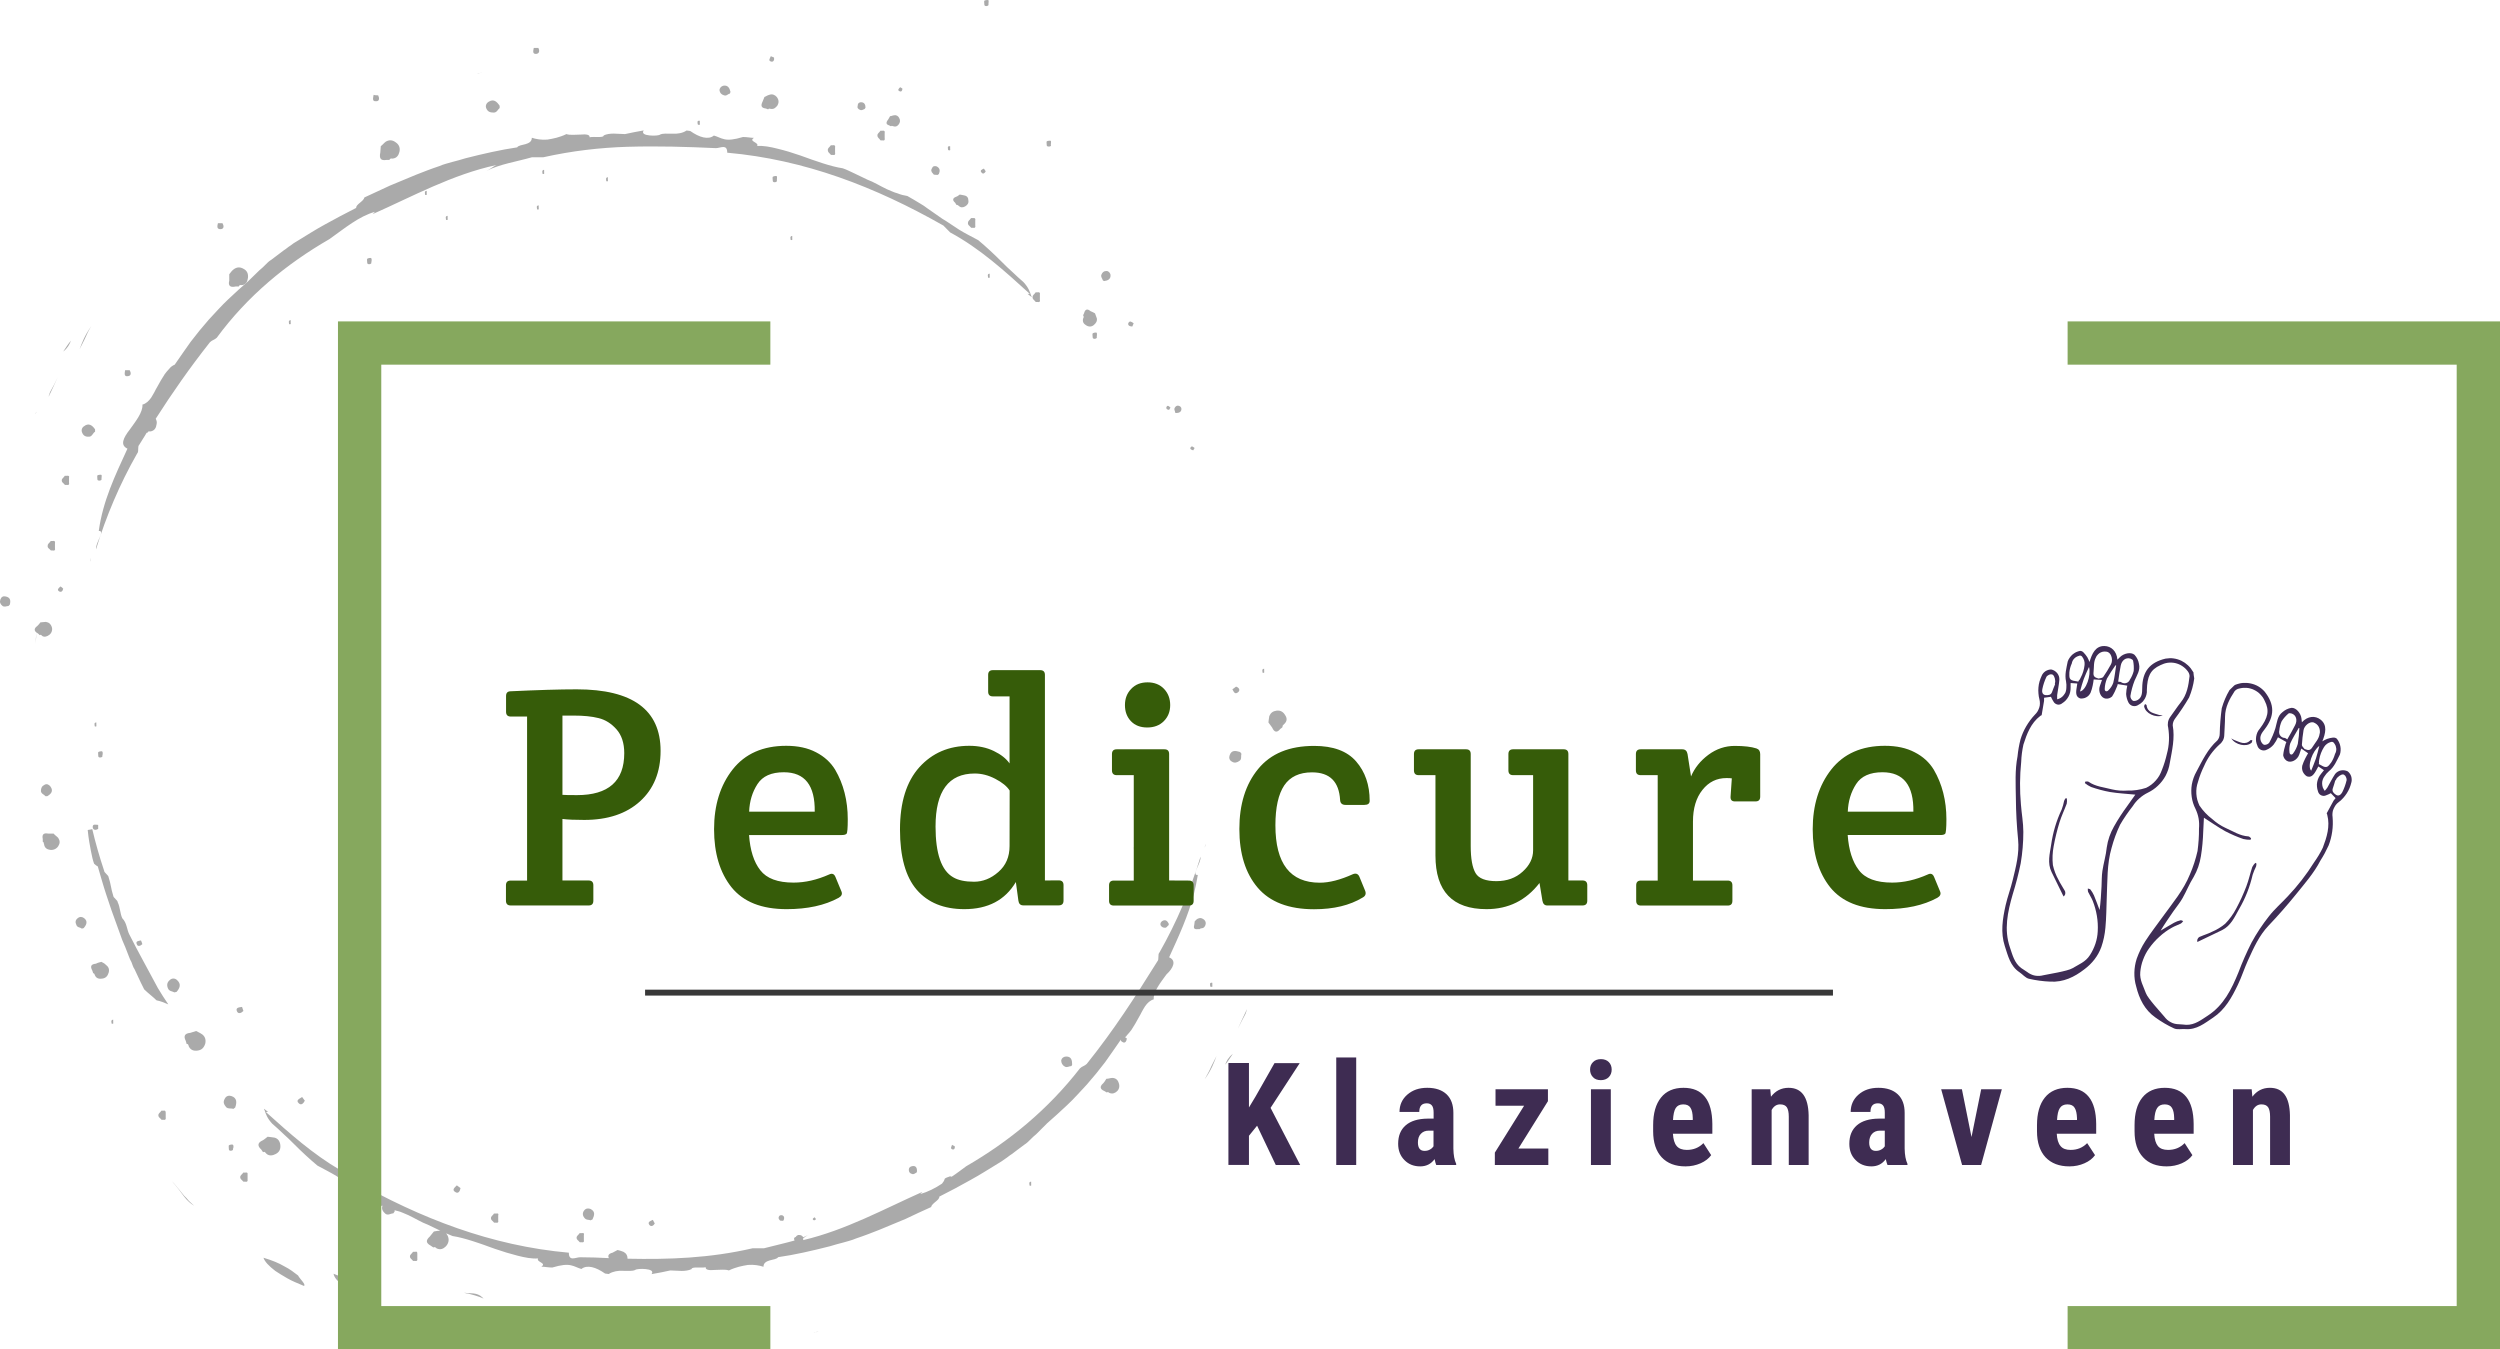
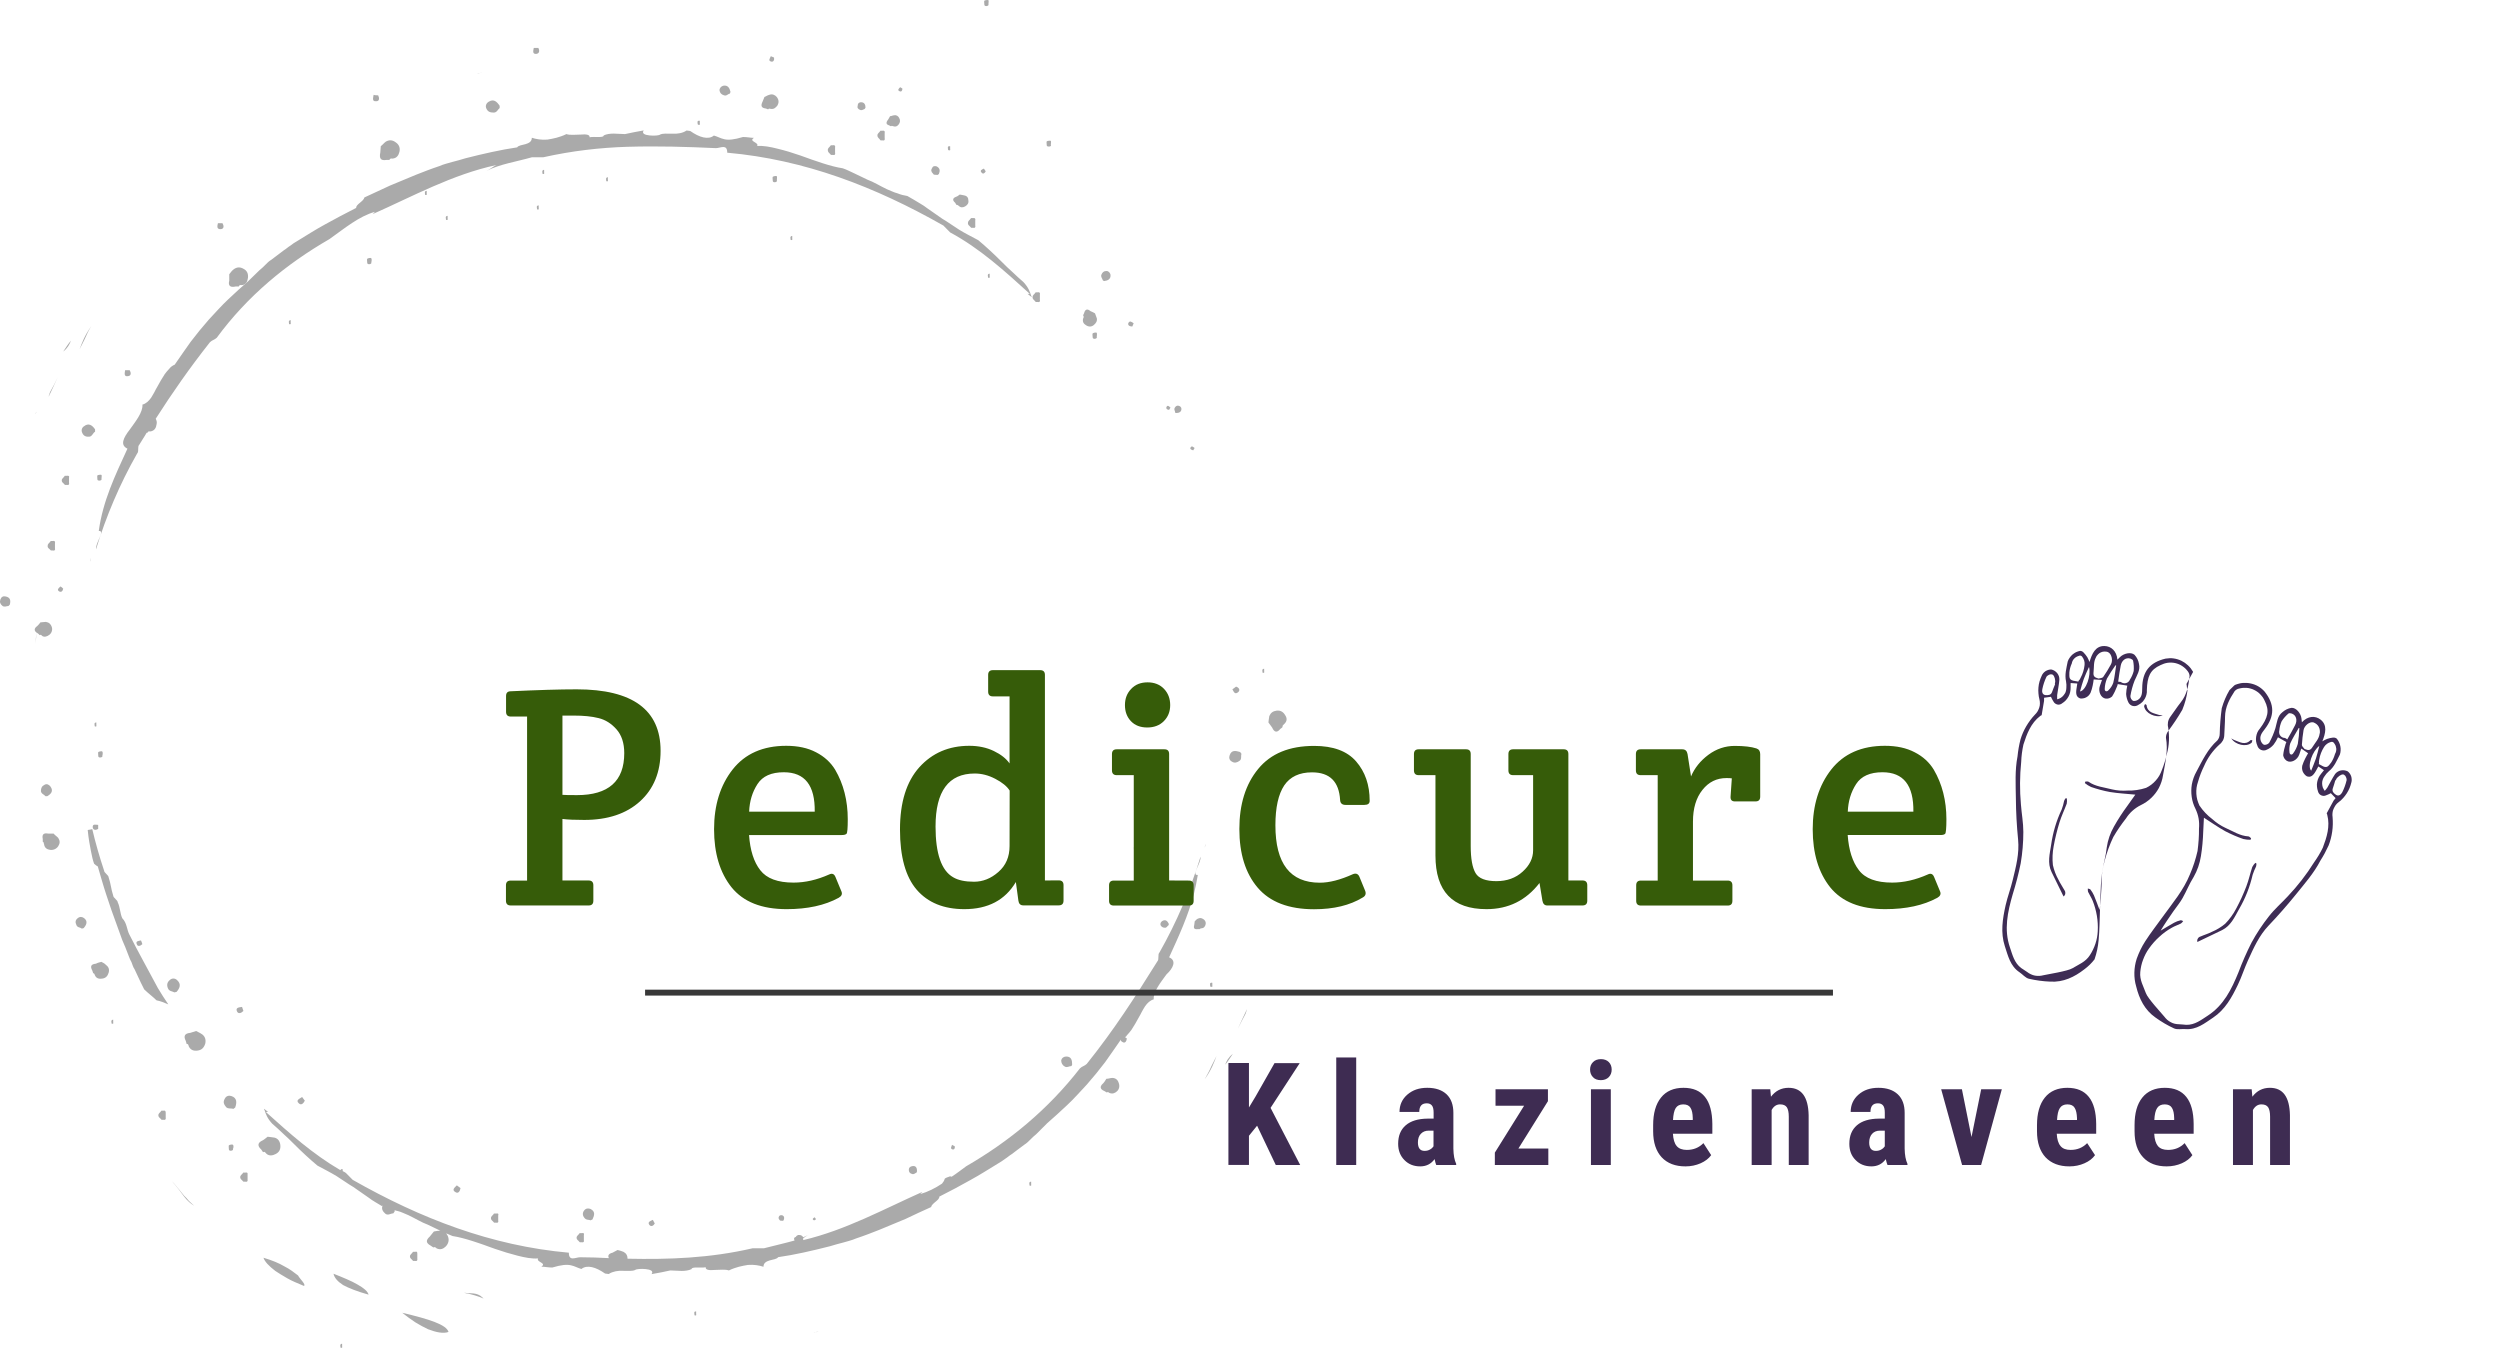
<svg xmlns="http://www.w3.org/2000/svg" id="Laag_2" viewBox="0 0 2580.44 1392.91">
  <defs>
    <style>.cls-1{fill:#aaa;}.cls-2{fill:#365c09;}.cls-3{fill:#3e2c55;}.cls-4{fill:#3e2c52;}.cls-5{fill:#86a85e;}.cls-6{fill:#383838;}</style>
  </defs>
  <g id="Laag_1-2">
    <g>
      <path class="cls-1" d="M190.14,1234.31c-1.4-1.9-2.8-3.3-4.2-5.2-2.8-3.3-5.6-7.1-8.5-9.9,4.7,5.2,8.5,10.3,12.7,16,3.3,4.2,6.6,7.1,10.3,9.4-1.9-1.9-3.8-3.3-5.6-5.2-1.4-1.9-3.3-3.7-4.7-5.1h0Zm103.4,72.8c-5.6-3.3-12.2-6.1-21.6-8.9,1.4,4.2,5.6,8.5,12.2,13.6,3.3,2.3,7.5,4.7,12.2,7.5s10.8,5.2,17.4,8c2.4-1.4-4.2-7.1-6.1-10.8-4.3-3.3-8.5-6.6-14.1-9.4h0Zm913.2-319c9.9-21.6,19.7-42.8,25.8-66.2,1.4-6.1,2.8-12.2,3.8-18.8-7.1,.9,3.8-12.7,2.8-18.8-10.3,33.8-24.4,67.2-42.3,98.7-2.3,2.3,0,7-2.3,9.4-23.5,37.6-44.6,70.5-72.8,105.7-2.3,2.3-4.7,2.3-7.1,4.7-32.9,42.3-72.8,75.2-117.4,101-5.2,3.8-9.9,7.5-15,10.8-.9-.5-1.9-.5-2.8,0-1.4,.5-2.8,.9-4.2,1.9-.5,1.4-1,2.8-1.9,3.8-.5,.5-.5,.9-1,1.4-7,4.7-14.6,8.5-22.5,10.8l2.3-2.3c-39.9,17.8-79.4,39.5-123.1,49.8v-1.9c1.9-1.4,3.8-2.8,6.1-3.8-1.9,.9-4.2,1.9-6.1,2.8-.5-.9-1-1.4-1.9-1.9-1-.5-2.3-.5-3.3-.5-1,.5-1.9,.9-2.3,1.9-2.3,.9-2.3,1.9-1.4,3.8-9.9,2.8-20.7,5.2-31.5,8h-11.7c-44.2,10.3-86.9,11.7-129.2,10.8,0-3.3-1.4-5.6-4.2-7.1-1.9-.9-4.2-1.4-6.1-1.9-1.9,.9-3.3,1.9-5.2,2.8-3.8,.9-5.2,2.8-3.8,5.6-9.9-.5-19.7-.9-29.6-.9-4.7,0-11.7,4.7-11.7-4.7-79.9-7.1-152.7-35.2-223.1-75.2l-7-7.1c-.9-.5-1.9-1.4-3.3-1.9v-1.9c-1.4-.5-1.9,0-2.4,.9-28.2-16.4-52.6-38.1-77-60.1h2.4c-1.4-.9-2.8-2.3-4.2-3.3,0,.5,0,.9,.5,1.4,1.4,4.2,2.8,8.5,8,14.1,3.8,3.3,7.5,6.6,11.3,10.3,3.8,3.3,7.5,7.1,11.3,10.8,7.5,7.5,15.5,15,24,22.1,7,3.8,13.6,7.1,19.7,10.8,6.1,3.8,11.7,8,17.4,11.3,5.6,3.8,10.8,7.5,15.5,10.8,2.4,1.9,4.7,3.3,7,4.7l7,4.2c.5-.5,.9-.5,.9-.5,0,0,0,.5-.5,.5-.9,3.3,.5,5.6,3.3,8,2.8,1.9,5.2-.5,8-.5,.5-.5,.9-1.4,1.4-1.9v-1.4c.9,.5,1.9,.5,3.3,.9,3.8,.9,7,2.8,10.8,4.2,7,3.3,13.6,7.5,20.2,9.9,4.2,1.9,8.5,4.2,12.7,6.1h.5c-2.4,0-4.7,.5-7,.9-1.4,1.9-2.8,3.3-4.2,5.2-4.2,3.8-4.2,6.6,.9,9.4,.9,.5,1.9,1.4,2.8,1.9,1.4-.9,2.4,0,3.3,.9,3.8,1.9,7,.5,9.4-1.9,2.8-2.8,3.8-6.6,2.4-10.3-.5-1.4-1.4-2.3-1.9-3.3,2.4,.9,4.2,1.9,6.6,2.8,6.1,.9,13.1,2.8,20.7,5.2,3.8,1.4,7.5,2.3,11.3,3.8s8,2.8,11.7,4.2c8,2.8,16,5.2,23.5,7.1s14.6,3.3,21.1,2.8c-2.3,3.8,9.4,4.7,3.3,8.5,3.3,0,7,.9,11.3,.9,9.4-2.8,15-3.3,19.3-2.3,4.2,.9,7,2.8,10.8,3.8,2.8-2.3,6.6-2.8,10.8-1.9s8.9,3.3,13.6,6.6c1.4,0,2.3,.5,3.8,.5,1.9-1.4,4.7-2.3,7-2.8,1.4,0,2.3-.5,3.8-.5h3.8c5.2,0,9.9,.5,12.7-.9,.9-.9,6.1-1.4,10.8-.9s8.5,1.9,6.1,5.2c7.5-1.4,13.2-2.3,19.3-3.8,3.8,0,8,.5,11.7,.5s7.5-.5,10.3-1.9c0-2.8,9.9-.9,14.6-1.9-.5,2.8,3.8,3.3,8.9,2.8,5.2,0,11.3-.9,15,.5,3.8-1.9,7-2.8,10.3-3.8,3.3-.9,6.6-1.4,9.4-1.9,6.1-.5,11.7,.5,16,1.9,0-4.2,3.3-5.6,6.6-6.6,3.3-.9,7.5-1.4,8.5-3.3,16.4-2.3,35.2-6.6,53.6-11.3,4.7-1.4,9.4-2.8,13.6-3.8,4.7-1.4,8.9-2.3,13.2-4.2,8.5-2.8,16.9-6.1,24-8.9,8.9-3.8,18.3-7.5,27.2-11.3,8.9-4.2,17.9-8.5,26.3-12.2,.9-4.2,8.9-7.1,8.5-10.8,5.6-2.8,10.8-5.6,16.4-8.5l15.5-8.5c10.3-5.6,19.7-11.7,29.1-17.4,2.3-1.4,4.7-2.8,7.1-4.7,2.3-1.4,4.2-3.3,6.6-4.7,4.2-3.3,8.9-6.6,13.2-9.9,2.3-1.4,4.2-3.3,6.1-5.2s3.8-3.8,6.1-5.6l11.3-11.3c6.6-5.6,13.6-12.2,20.7-18.8s13.6-14.1,20.2-21.1c6.6-7.5,12.7-15,18.8-23,5.6-8,11.3-16,16.4-23.5-.5,.9,0,1.9,1.9,2.8,2.3,1.4,3.8-.9,4.2-3.8-.5-.5-1.4-.9-1.9-1.4,.9-.5,1.4-.9,1.9-1.9,1.9-1.9,3.3-3.8,4.7-5.6,2.8-4.2,5.2-8.5,7.5-12.7,1.4-2.3,2.3-4.2,3.3-6.1,.9-1.9,2.3-3.8,3.3-5.6,2.3-3.3,5.2-6.1,8.9-7.1-.5-8,7.1-17.4,13.2-25.8,6.9-6.3,10.7-14.3,2.7-17.6h0Zm-1073.4-23.9c-2.4-4.7-2.4-11.7-7.1-16.4-2.3-4.7-2.3-11.7-4.7-16.4,0-2.3-4.7-4.7-4.7-7-2.3-7-2.3-11.7-4.7-18.8,0-2.3-4.7-4.7-4.7-7-4.7-14.1-8.9-28.7-12.2-42.8-1.4,.5-2.8,.5-4.7,.9,.9,9.4,2.3,16.4,3.3,21.6s1.9,9.4,3.3,13.2c1.4,1.4,2.8,2.3,3.8,2.8,2.8,9.4,5.6,19.7,8.9,29.6,1.9,5.2,3.3,10.3,5.2,15.5l5.6,15.5,5.6,15.5c2.3,5.2,4.2,9.9,6.1,15,.9,2.3,1.9,5.2,3.3,7.5,.5,1.4,.9,2.3,1.4,3.8,.5,1.4,.9,2.3,1.9,3.8,2.4,4.7,4.2,9.4,6.6,14.1l3.3,6.6c3.8,3.8,8.9,7.5,12.7,11.3,4.2,.9,8,2.3,12.2,4.2-3.8-5.6-7.5-11.3-10.8-16.9-10.8-20.4-20.2-36.9-29.6-55.6h0Zm1110.1,149.8c7.1-9.9,9.9-17.8,12.2-24l-5.2,10.3c-2.3,5.3-4.7,9.5-7,13.7h0Zm-401.7,261.2c1-.5,2.3-.9,3.3-.9-1.9,.5-3.3,.9-5.2,1.4,1-.5,1.4-.5,1.9-.5h0Zm443.9-328.8c.5-1.9,1.4-3.8,1.4-4.7-3.3,6.6-6.1,13.2-9.4,20.2,2.9-5.7,5.7-11.3,8-15.5h0ZM93.84,575.71c-.5,1-.5,2.3-.9,3.3v.5c.5-1,.5-2.4,.9-3.8h0Zm1205,451.4l.9-.9c.5-.9,.9-1.9,1.9-2.8-.5,.9-1.4,1.9-1.9,2.8-.5,0-.5,.4-.9,.9h0ZM73.24,351.61c-2.8,3.3-5.2,7-8,11.3,4.7-3.8,6.6-7.6,8-11.3h0Zm295.9,974.3c-3.3-1.9-7-3.8-11.3-5.6-2.4-.9-4.2-1.9-6.6-2.8l-7-2.8c.9,4.2,4.2,8,9.9,11.7,6.1,3.3,14.6,6.6,26.3,9.9-.9-3.4-4.7-6.7-11.3-10.4h0Zm875.2-454.8c-.5,1.4-.5,2.3-.9,3.8,.4-1.4,.9-2.3,.9-3.8q.3,0,0,0h0ZM495.54,75.41c-.9,.5-2.4,.9-3.3,.9,1.9-.5,3.3-.9,5.2-1.4-.5,.4-1.4,.4-1.9,.5h0ZM94.34,336.51c-7.1,9.9-9.9,17.8-12.2,24l5.2-10.3c2.3-5.2,4.2-9.4,7-13.7h0Zm245.7-89.7c16.4-11.7,30.5-23.5,47-28.2l-2.4,2.4c41.3-18.3,82.2-40.9,127.8-50.7-3.3,1.4-7,4.7-10.3,6.1,14.1-7.1,30.5-9.4,47-14.1h11.7c29.6-6.6,58.2-9.9,86.9-10.8h.5c30.5-.9,60.6,0,90.7,1.4,4.7,0,11.7-4.7,11.7,4.7,79.9,7.1,152.7,35.2,223.1,75.2l7,7.1c30.5,16.4,56.4,39.9,82.2,63.4h-2.3c1.4,1,2.8,2.4,4.2,3.3,0-.5,0-.9-.5-1.4-1.4-4.2-2.8-8.5-8-14.1-3.8-3.3-7.5-6.6-11.3-10.3-3.8-3.3-7.5-7-11.3-10.8-7.5-7.5-15.5-15-24-22.1-7-3.8-13.6-7-19.7-10.8-6.1-3.8-11.7-8-17.4-11.3-5.6-3.8-10.8-7.5-15.5-10.8-2.3-1.9-4.7-3.3-7-4.7l-7-4.2c-2.3-1.4-4.7-2.8-6.6-3.8-3.3-.5-7-1.4-10.3-2.8-3.8-.9-7-2.8-10.8-4.2-7-3.3-13.6-7.5-20.2-9.9-4.2-1.9-8.5-4.2-12.7-6.1-4.2-1.9-8.5-4.2-12.7-5.6-6.1-.9-13.2-2.8-20.7-5.2-3.8-1.4-7.5-2.4-11.3-3.8-3.8-1.4-8-2.8-11.7-4.2-8-2.8-16-5.2-23.5-7-7.5-1.9-14.6-3.3-21.1-2.8,2.3-3.8-9.4-4.7-3.3-8.4-3.3,0-7-.9-11.3-.9-9.4,2.8-15,3.3-19.3,2.3-4.2-.9-7-2.8-10.8-3.8-2.8,2.4-6.6,2.8-10.8,1.9-4.2-.9-8.9-3.3-13.6-6.6-1.4,0-2.3-.5-3.8-.5-1.9,1.4-4.7,2.4-7,2.8-1.4,0-2.3,.5-3.8,.5h-3.8c-5.2,0-9.9-.5-12.7,.9-.9,.9-6.1,1.4-10.8,.9s-8.5-1.9-6.1-5.2c-7.5,1.4-13.2,2.4-19.3,3.8-3.8,0-8-.5-11.7-.5s-7.5,.5-10.3,1.9c0,2.8-9.9,.9-14.6,1.9,.5-2.8-3.8-3.3-8.9-2.8-5.2,0-11.3,.9-15-.5-3.8,1.9-7,2.8-10.3,3.8-3.3,.9-6.6,1.4-9.4,1.9-6.1,.5-11.7-.5-16-1.9,0,4.2-3.3,5.6-6.6,6.6-3.3,.9-7.5,1.4-8.5,3.3-16.4,2.4-35.2,6.6-53.5,11.3-4.7,1.4-9.4,2.8-13.6,3.8-4.7,1.4-8.9,2.3-13.1,4.2-8.5,2.8-16.9,6.1-24,8.9-8.9,3.8-18.3,7.5-27.2,11.3-8.9,4.2-17.9,8.4-26.3,12.2-.9,4.2-8.9,7.1-8.5,10.8-5.6,2.8-10.8,5.6-16.4,8.5l-15.5,8.4c-10.3,5.6-19.7,11.7-29.1,17.4-2.4,1.4-4.7,2.8-7,4.7-2.4,1.4-4.2,3.3-6.6,4.7-4.2,3.3-8.9,6.6-13.1,9.9-2.4,1.4-4.2,3.3-6.1,5.2-1.9,1.9-3.8,3.8-6.1,5.6l-11.3,11c-6.6,5.6-13.6,12.2-20.7,18.8-7.1,6.6-13.6,14.1-20.2,21.1-6.6,7.5-12.7,15-18.8,23-5.6,8-11.3,16-16.4,23.5-2.4,1-4.2,2.4-5.6,4.2-1.9,1.9-3.3,3.8-4.7,5.6-2.8,4.2-5.2,8.5-7.5,12.7-1.4,2.4-2.4,4.2-3.3,6.1-.9,1.9-2.4,3.8-3.3,5.6-2.4,3.3-5.2,6.1-8.9,7,.5,8-7.1,17.4-13.1,25.8-6.6,8.5-10.3,16-2.4,19.7-12.7,27.7-25.4,54-29.6,85,7.1-.9-3.8,12.7-2.8,18.8,10.3-33.8,24.4-67.2,42.3-98.6,2.4-2.4,0-7,2.4-9.4,2.4-4.2,5.2-8,7.5-12.2h.9c.5-1.9,1.9-1.4,3.3-1.4,4.2-.9,5.6-3.8,6.1-7.5,.5-1.9,0-3.8-.9-5.6,17.4-27.2,34.8-52.1,55.9-78.9,2.4-2.4,4.7-2.4,7.1-4.7,31.7-43.1,71.6-76,116.3-101.8h0ZM51.64,404.71c-.5,1.9-1.4,3.8-1.4,4.7,3.3-6.6,6.1-13.1,9.4-20.2-2.4,5.1-5.2,10.8-8,15.5h0Zm-13.2,19.2s-.5,.5-.5,.9c-.5,1-.9,1.9-1.9,2.8,.5-1,1.4-1.9,1.9-2.8,0-.4,.5-.9,.5-.9h0Zm1263.2,362.2c-.5,4.2-.9,8-.9,12.2,0-4.2,.4-8,.9-12.2h0Zm-37.1,312.9c2.8-3.3,5.2-7.1,8-11.3-4.7,3.8-6.6,7.5-8,11.3h0Zm-785.5,235.3c1.4,.5,2.8,.9,4.2,.9,2.4,.5,4.7,1.4,7,1.9,2.8,.9,6.1,1.9,8.9,3.3l-1.4-1.4c-5.5-5.2-12.1-3.7-18.7-4.7h0Zm-63.9,20.7c4.7,3.8,9.4,7.1,13.6,9.9,4.7,2.8,8.9,5.2,13.1,7.1,8.5,3.3,16,4.7,21.1,2.8-2.2-7.6-20-13.2-47.8-19.8h0ZM509.64,116.21c3.3,0,4.2-3.3,6.1-4.7v-2.3c-2.8-4.2-6.1-7.5-11.3-4.2-2.4,1.4-3.8,4.2-2.4,7.1,1.5,3.2,3.8,4.1,7.6,4.1h0Zm44.1-60.6c3.3-.5,3.3-3.8,1.9-6.1h-4.7c-.4,2.4-1.9,6.6,2.8,6.1h0Zm236.8,56.4c1,.5,1.4,.5,2.3,.9,.9-1.4,1.9-.5,2.8-.5,3.3,.5,5.2-1.4,7-3.8,1.4-2.8,1.4-5.6-.9-8.5-1.9-2.3-4.7-3.3-7.5-2.3-1.9,.5-3.3,1.4-5.2,2.3-.5,1.4-1.4,3.3-1.9,4.7-2.2,4.4-1.3,6.7,3.4,7.2h0Zm-43.2-13.6c2.8,.9,3.8-1.4,6.1-1.9,0-.5,.5-.9,.5-1.9-.9-3.8-2.8-7.1-7.5-6.1-1.9,.5-3.8,2.3-3.8,4.7,.4,2.8,1.9,4.3,4.7,5.2h0Zm48.8-34.8c2.3,.5,3.3-1.9,2.8-4.2-.9-.5-2.3-.9-3.3-1.4-.9,2.3-3.2,4.7,.5,5.6h0Zm121.7,65.8c.5,.5,.9,.5,1.9,.9,.9-.9,1.4,0,2.3,0,2.3,.9,4.2,0,5.6-1.9,1.4-1.9,1.9-4.2,.5-6.6-.9-1.9-2.8-3.3-5.2-2.8-1.4,0-2.8,.9-4.2,.9-.5,.9-1.4,2.3-1.9,3.3-2.7,3.4-2.3,5.3,1,6.2h0Zm-30.1-16c1.9,.9,3.3-.5,4.7-.9,.5-.5,.5-.9,.9-1.4,0-2.8-.9-5.6-4.7-5.6-1.4,0-3.3,.9-3.3,3.3-.8,2.3,.1,3.7,2.4,4.6h0Zm40.9-19.2c1.9,.9,2.8-.9,2.8-2.8-.9-.5-1.4-.9-2.3-1.4-1.4,1.3-3.3,3.2-.5,4.2h0Zm58.7,117.4c1-.5,1.4,.5,2.3,.9,1.9,1.9,4.2,1.9,6.6,.5,2.3-1.4,3.8-3.3,3.3-6.1,0-2.8-1.4-4.7-4.2-5.2-1.4-.5-3.3-.5-4.7-.9-1.4,.9-2.3,1.9-3.8,2.3-3.8,1.4-3.8,3.8-1,6.1,.6,1,1.1,1.9,1.5,2.4h0Zm-19.7-31c.5-.5,.9-.5,1.4-.9,1.4-3.3,1.4-6.1-2.3-8-1.9-.5-3.8-.5-4.7,1.9-1.4,1.9-.9,3.8,1,5.6,.9,1.9,2.7,.9,4.6,1.4h0Zm49.8-3.8c-.5-.9-1.4-1.9-1.9-2.8-1.9,.9-4.7,1.9-2.3,4.2,1.4,1.9,3.3,.5,4.2-1.4h0Zm103.4,158.8c2.8,1.9,5.6,1.9,8,0s3.8-4.2,3.3-7c-.5-1.9-1.4-3.3-1.9-5.2-1.4-.9-2.8-1.4-4.7-2.3-3.3-2.8-5.6-1.9-6.6,2.3-.5,1-.9,1.4-.9,2.4,.9,.9,.5,1.9,0,2.8-1,3.3,.4,5.6,2.8,7h0Zm18.8-45.5c3.8-.5,7.1-1.9,6.6-6.6-.5-1.9-1.9-3.8-4.2-3.8-2.8,0-4.2,1.4-5.2,3.8-.9,2.3,.9,3.8,1.4,5.6-.1,.5,.9,.5,1.4,1h0Zm29.1,46.9c.5-.9,.9-2.3,1.4-3.3-1.9-1.4-4.2-3.3-5.6,0-.5,2.4,1.8,3.3,4.2,3.3h0Zm38,86c.5-.9,.9-1.4,1.4-2.3-1.4-1-2.8-3.3-4.2-.5-.5,1.9,1,2.8,2.8,2.8h0Zm7.1,3.3c2.8,0,5.6-.9,5.6-4.2,0-1.4-.9-2.8-2.8-3.3s-3.3,.5-4.2,2.3c-.9,1.9,.5,2.8,.5,4.7-.1,0,.4,.5,.9,.5h0Zm17.8,38.5c.5-.9,.9-1.4,1.4-2.4-1.4-.9-2.8-2.8-4.2-.5-.9,1.5,.9,2.5,2.8,2.9h0Zm94.9,273.4c-1.9-3.3-4.7-5.2-8.9-4.7-3.8,.5-6.1,2.3-7.5,5.6-.5,1.9-.5,4.2-.9,6.6,1.4,1.9,2.3,3.3,3.8,5.2,2.3,5.2,5.2,5.6,8.5,1.4,.9-.5,1.9-1.4,2.3-1.9-.5-1.4,.9-2.3,1.4-2.8,3.7-3.3,3.2-6.6,1.3-9.4h0Zm-45.1,39.9c-.5-.5-.9-1.4-1.4-1.9-4.7-1.4-8.9-2.3-10.8,3.3-.9,2.3-.5,5.2,2.3,6.6,2.8,1.9,5.6,.9,8-.9s1-4.7,1.9-7.1h0Zm-3.3-63.8c2.3-2.3,.5-4.7-2.3-5.6-1.4,.9-2.3,1.9-3.8,2.8,1.4,2.3,2.4,6,6.1,2.8h0Zm-36.1,234.4c-1.9-1.4-3.8-1.4-5.6-.5-1.4,.5-2.3,1.9-3.3,2.8,0,1.4-.5,2.8-.5,3.8-.9,3.3,0,4.7,3.8,4.2h1.9c.5-.9,1.4-.5,1.9-.9,2.3,0,3.8-1.9,4.2-4.2,.4-1.5-.1-3.8-2.4-5.2h0" />
      <path class="cls-1" d="M1202.54,957.61c1.9,0,2.3-1.9,3.8-2.8v-1.4c-1.4-2.8-3.3-4.7-6.6-2.8-1.4,.9-2.3,2.3-1.9,4.2,.9,1.8,2.4,2.8,4.7,2.8h0Zm-54.5,155c-1.9,0-3.8,.9-6.1,.9-.9,1.4-1.9,3.3-3.3,4.7-3.8,3.3-3.3,6.1,1.4,8,.9,.5,1.4,.9,2.3,1.4,1.4-.9,1.9,0,2.8,.5,3.3,1.4,6.1,0,8-1.9,2.3-2.3,2.8-5.6,1.4-8.9-.9-2.8-3.2-4.7-6.5-4.7h0Zm-48.9-11.7c2.3,1.4,4.2-.5,6.6-.5,.5-.5,.9-.9,.9-1.9,0-4.2-.9-8-6.1-8-2.4,0-4.7,1.4-5.2,4.2,.1,2.4,1,4.7,3.8,6.2h0Zm-157.8,102.8c-1.9,.5-3.3,1.4-3.3,3.8s1.4,3.8,3.3,4.2c1.9,.9,3.3-.9,4.7-1.4,0-.5,.5-.9,.5-1.4,0-3.3-1-6.1-5.2-5.2h0Zm41.8-17.3c1.9,.5,2.8-1.4,2.3-3.3l-2.8-1.4c-.4,1.8-2.3,3.7,.5,4.7h0Zm-179,69c-.9,1.4-.5,2.8,.5,3.8,.9,1.4,2.3,.5,3.3,.9,.5,0,.5-.5,.9-.5,.9-2.3,.9-4.2-1.4-5.2-1.4-.4-2.8,.1-3.3,1h0Zm35.3,3.8c.9,.9,2.3,0,2.8-.9-.5-.5-.9-1.4-1.4-1.9-1,.9-2.8,1.4-1.4,2.8h0Zm-229.8,.4c.5-.5,1.4-.5,1.9-.9,1.9-4.2,3.3-8-1.9-10.8-2.3-.9-4.7-.9-6.6,1.4s-1.9,5.2,0,7.5c1.9,2.9,4.8,1.9,6.6,2.8h0Zm60.6,4.7c1.9,2.3,4.2,.9,5.6-1.4-.5-1.4-1.4-2.3-1.9-3.8-2.2,1-6,2-3.7,5.2h0Zm-200.1-33.8c2.8,1.9,4.7-.9,5.2-4.2-1.4-.9-2.4-1.9-3.8-2.8-2.3,2.3-5.6,4.7-1.4,7h0Zm-195.4-39.9c2.8,2.8,6.6,2.3,9.9,.5,3.8-1.9,5.2-5.2,4.7-9.4-.5-3.8-2.4-6.6-6.1-7.5-2.4-.5-4.7-.5-7-.9-1.9,1.4-3.3,2.8-5.2,3.8-5.2,2.3-5.6,5.6-1.4,9.4,.5,.9,1.4,1.9,1.9,2.8,1.8-1.1,2.3,.4,3.2,1.3h0Zm-35.7-59.2c-2.4-.9-5.6-.5-7.1,2.8-1.9,3.3-.9,5.6,1.4,8.5,2.4,2.3,5.2,.9,7.5,1.9,.5-.5,1.4-.9,1.9-1.4,1.9-5.2,1.9-9.9-3.7-11.8h0Zm69.5,7.5c2.4,2.3,4.7,0,6.1-2.8-.9-1.4-1.9-2.3-2.8-3.8-2.8,1.9-7,3.3-3.3,6.6h0Zm-106.1-74.7c-1.9,.5-4.2,1.4-6.1,1.9-5.6,.5-7.1,3.3-4.7,8,.5,.9,.5,1.9,.9,3.3,1.9,0,1.9,1.4,2.4,2.8,1.9,3.8,5.2,4.7,8.9,4.2,4.2-.5,6.6-2.8,8-7.1,.9-3.8,0-7.1-2.8-9.4-2.4-1.8-4.8-2.7-6.6-3.7h0Zm-20.2-40.4c3.3-3.8,5.2-8,.5-12.2-1.9-1.9-5.2-2.3-7.5,0-2.8,2.3-3.3,5.2-1.9,8.5,1.4,3.3,4.2,2.8,6.6,4.2,.8,0,1.8-.5,2.3-.5h0Zm67.6,15.5c-2.8,.5-7.1,.5-5.2,4.7,1.4,2.8,4.2,1.9,6.6-.5l-1.4-4.2h0Zm-145.2-46.5c-1.9,.5-3.8,.9-5.6,1.9-5.2,.5-6.1,2.8-3.8,7,.5,.9,.5,1.9,.9,2.8,1.4,0,1.4,1.4,1.9,2.3,1.4,3.3,4.7,3.8,7.5,3.3,3.8-.5,5.6-2.8,6.6-6.1s0-6.1-2.8-8c-.9-1.3-2.8-2.2-4.7-3.2h0Zm-17.8-45.1c-1.9-1.4-4.2-1.9-6.6,0s-2.8,4.2-1.4,7c.9,2.8,3.8,2.3,5.6,3.8,.5,0,1.4-.5,1.9-.5,2.8-3.2,4.7-7,.5-10.3h0Zm60.1,26.8c-.5-1.4-.9-2.8-1.4-3.8-2.4,.5-6.1,.5-4.2,4.2,.9,2.4,3.7,1.5,5.6-.4h0Zm-91.6-114.1h-5.6c-4.7-.9-6.6,.9-5.6,5.6v2.8c1.4,.5,.9,1.9,1.4,2.8,.5,3.8,3.3,5.2,6.1,5.6,3.3,.5,6.6-.9,8.5-3.8s1.9-5.6,0-8.5c-1.5-1.7-3.4-2.7-4.8-4.5h0Zm-8.4-38.6h1.9c3.8-2.3,6.6-5.2,3.3-9.9-1.4-1.9-3.8-3.3-6.1-1.9-2.8,1.4-3.8,3.3-3.8,6.6,.4,2.9,3.3,3.4,4.7,5.2h0Zm48.8,32.4c.5,2.8,3.3,2.8,5.6,1.4v-4.2c-2.8,0-6-1.4-5.6,2.8h0Zm-44.6-199.1c2.3-1.9,3.3-5.2,2.3-8-.9-2.8-2.8-4.7-6.1-5.2-1.9,0-3.8,.5-5.6,.5-.9,1.4-2.3,2.8-3.3,3.8-3.3,2.3-3.3,4.7-.9,6.6-.5,4.2-.5,8-.9,11.7,.5-4.2,.9-8,.9-11.7,.5,.5,.9,.5,1.4,.9,.5,.5,1.4,.9,1.9,1.9,1.4-.9,1.9,0,2.8,.9,2.3,1.4,5.1,.5,7.5-1.4h0Zm-45.6-39.5c-2.3-.5-4.2,.5-5.2,3.3-.9,2.8,0,4.7,2.3,6.6,2.3,1.4,4.2,0,6.1,0l1.4-1.4c1.1-4.3,.6-7.6-4.6-8.5h0Zm55.5-5.2c2.3,1.4,3.8-.5,4.2-2.8-.9-.9-1.9-1.9-2.8-2.3-1.4,1.4-4.3,3.3-1.4,5.1h0Zm37.1-164.8v-2.4c-2.8-4.2-6.6-7-11.3-3.3-2.3,1.4-3.3,4.2-1.9,7,1.4,3.3,4.2,4.2,7.5,3.8,2.9-.4,3.3-3.7,5.7-5.1h0Zm34.3-57.4c3.3-.5,2.8-3.8,1.4-6.1h-4.7c-.5,3.3-1.4,7.1,3.3,6.1h0Zm110.8-92.5h3.3c.5-1.9,1.9-1.4,3.3-1.4,4.2-.5,5.6-3.8,6.1-7.5,.5-4.2-.9-7.5-4.7-9.4-3.3-1.9-6.6-1.9-9.9,.5-1.9,1.4-3.3,3.3-4.7,5.2v6.6c-1.4,5.1,1,7.4,6.6,6h0Zm-15-59.2c3.3-.5,2.8-3.8,1.4-6.1h-4.7c-.5,2.4-1.9,6.6,3.3,6.1h0Zm170.5-71.4h3.3c.5-1.9,1.9-1.4,3.3-1.4,4.2-.5,6.1-3.3,7-7.1,.9-4.2-.5-7.5-4.2-9.9-3.3-2.4-6.6-2.4-9.9-.5-1.9,1.4-3.3,3.3-5.2,4.7,0,2.4-.5,4.2-.5,6.6-1.3,6.2,.6,8.5,6.2,7.6h0Zm-10.3-60.6c3.3,0,3.3-3.3,1.9-6.1-1.4,0-3.3,0-4.7-.5-.5,3.3-1.9,7.1,2.8,6.6h0Zm631.3,180.9c0,.9,0,1.4,.9,1.4,1.4,0,.9-.5,.9-1.9v-2.4c-1.8,0-2.2,1-1.8,2.9h0Zm-465.5-70.5c0,.9,0,1.4,.9,1.4,1.4,0,.9-.5,.9-1.9v-2.4c-1.8,.1-2.3,1-1.8,2.9h0Zm261.7,31.5c0,.9,0,1.4,.9,1.4,1.4,0,.9-.5,.9-1.9v-2.4c-1.4,.1-2.3,1-1.8,2.9h0Zm-190.3-60.6c0,.9,0,1.4,.9,1.4,1.4,0,.9-.5,.9-1.9v-2.4c-1.3,0-2.3,1-1.8,2.9h0Zm-327.4,147.5c0,.9,0,1.4,.9,1.4,1.4,0,.9-.5,.9-1.9v-2.4c-1.4,.1-2.3,1-1.8,2.9h0Zm261.6-155.1c0,.9,0,1.4,.9,1.4,1.4,0,.9-.5,.9-1.9v-2.4c-1.3,.1-2.2,.6-1.8,2.9h0Zm-121.2,21.7c0,.9,0,1.4,.9,1.4,1.4,0,.9-.5,.9-1.9v-2.4c-1.3,0-2.2,.5-1.8,2.9h0Zm21.6,25.8c0,.9,0,1.4,.9,1.4,1.4,0,.9-.5,.9-1.9v-2.4c-1.8,.1-2.2,1-1.8,2.9h0Zm519.6-70.5c1.4,0,.9-.5,.9-1.9v-2.3c-1.9-.5-2.8,.5-2.3,2.4,0,.9,0,1.8,1.4,1.8h0Zm-258.4-26.3c1.4,0,.9-.5,.9-1.9v-2.3c-1.9-.5-2.8,.5-2.3,2.3,0,1,0,1.9,1.4,1.9h0ZM97.64,748.51c0,.9,0,1.4,.9,1.4,1.4,0,.9-.5,.9-1.9v-2.3c-1.3,0-2.3,.5-1.8,2.8h0Zm253.7,641.3c0,.9,0,1.4,.9,1.4,1.4,0,.9-.5,.9-1.9v-2.3c-1.4-.1-2.3,.9-1.8,2.8h0Zm-236.3-334.5c0,.9,0,1.4,.9,1.4,1.4,0,.9-.5,.9-1.9v-2.3c-1.4,0-2.3,.9-1.8,2.8h0Zm601.7,301.1c0,.9,0,1.4,.9,1.4,1.4,0,.9-.5,.9-1.9v-2.3c-1.8,0-2.2,.5-1.8,2.8h0Zm586.3-663.3c0,.9,0,1.4,.9,1.4,1.4,0,.9-.5,.9-1.9v-2.3c-1.3,0-2.3,.5-1.8,2.8h0Zm-240.5,529.4c0,.9,0,1.4,.9,1.4,1.4,0,.9-.5,.9-1.9v-2.3c-1.4,0-2.3,.5-1.8,2.8h0Zm187.9-203.9c1.4,0,.9-.5,.9-1.9v-2.3c-1.9-.5-2.8,.5-2.3,2.3,0,1.5,0,1.9,1.4,1.9h0Zm-79.9-140.4c0,2.3,5.2,1.4,4.2-.5,0-1.4,.5-3.8,0-4.2-.5-.5-3.8,0-4.2,.5-.4,.4,0,2.8,0,4.2h0Zm-85.9-728.6c0-1.4,.5-3.8,0-4.2-.5-.5-3.8,0-4.2,.5-.5,.5,0,2.8,0,4.2-.1,1.8,5.6,1.4,4.2-.5h0ZM1020.24,4.41c0-1.4,.5-3.8,0-4.2-.5-.5-3.8,0-4.2,.5-.5,.5,0,2.8,0,4.2,0,2.3,5.2,1.4,4.2-.5h0Zm111.8,339.2c-.5-.9-3.8,0-4.2,.5-.5,.5,0,2.8,0,4.2,0,2.4,5.2,1.4,4.2-.5,0-.9,.5-3.3,0-4.2h0Zm-330.2-161.6c-.5-.9-3.8,0-4.2,.5-.5,.5,0,2.8,0,4.2,0,2.4,5.2,1.4,4.2-.5,0-1.4,.4-3.7,0-4.2h0Zm-418.6,84.6c-.5-.9-3.8,0-4.2,.5-.5,.5,0,2.8,0,4.2,0,2.4,5.2,1.4,4.2-.5,.5-1.4,.5-3.8,0-4.2h0ZM104.74,494.41c0-1.4,.5-3.8,0-4.2-.5-.5-3.8,0-4.2,.5s0,2.8,0,4.2c-.1,1.8,5.1,1.4,4.2-.5h0Zm.9,281.4c-.5-.9-3.8,0-4.2,.5s0,2.8,0,4.2c0,2.3,5.2,1.4,4.2-.5,.5-1.4,.5-3.8,0-4.2h0Zm134.8,405.9c-.5-.9-3.8,0-4.2,.5s0,2.8,0,4.2c0,2.3,5.2,1.4,4.2-.5,.5-.9,1-3.3,0-4.2h0ZM1068.64,311.21l.5,.5h1.9c1.9,.5,2.8-.5,2.3-2.4v-5.2c.5-1.9-.5-2.8-2.3-2.4h-1.9c-.3,0-.5,.2-.5,.5-.9,1.4-2.8,2.4-2.8,4.2-.5,2.4,1.9,3.4,2.8,4.8h0Zm-211.4-151.8l.5,.5h1.9c1.9,.5,2.8-.5,2.3-2.4v-5.2c.5-1.9-.5-2.8-2.3-2.4h-1.9c-.3,0-.5,.2-.5,.5-.9,1.4-2.8,2.4-2.8,4.2,0,3,1.9,3.4,2.8,4.8h0Zm144.7,75.2l.5,.5h1.9c1.9,.5,2.8-.5,2.3-2.4v-5.2c.5-1.9-.5-2.8-2.3-2.4h-1.9c-.3,0-.5,.2-.5,.5-.9,1.4-2.8,2.4-2.8,4.2-.5,2.5,1.9,3.4,2.8,4.8h0Zm-93.5-90.2l.5,.5h1.9c1.9,.5,2.8-.5,2.3-2.4v-5.2c.5-1.9-.5-2.8-2.3-2.4h-1.9c-.3,0-.5,.2-.5,.5-.9,1.4-2.8,2.4-2.8,4.2,0,2.9,2.3,3.4,2.8,4.8h0ZM428.34,1292.11h-1.9c-.3,0-.5,.2-.5,.5-.9,1.4-2.8,2.3-2.8,4.2,0,2.3,1.9,2.8,2.8,4.2l.5,.5h1.9c1.9,.5,2.8-.5,2.4-2.3v-5.2c0-2-.5-2.4-2.4-1.9h0Zm-175.2-81.8h-1.9c-.3,0-.5,.2-.5,.5-.9,1.4-2.8,2.3-2.8,4.2,0,2.3,1.9,2.8,2.8,4.2l.5,.5h1.9c1.9,.5,2.8-.5,2.4-2.3v-5.2c.4-1.4-.5-2.4-2.4-1.9h0Zm258.8,42.3h-1.9c-.3,0-.5,.2-.5,.5-.9,1.4-2.8,2.3-2.8,4.2,0,2.3,1.9,2.8,2.8,4.2l.5,.5h1.9c1.9,.5,2.8-.5,2.3-2.3v-5.2c.6-1.4,.1-2.4-2.3-1.9h0Zm88.4,20.2h-1.9c-.3,0-.5,.2-.5,.5-.9,1.4-2.8,2.3-2.8,4.2,0,2.3,1.9,2.8,2.8,4.2l.5,.5h1.9c1.9,.5,2.8-.5,2.3-2.3v-5.2c.5-1.4,0-2.4-2.3-1.9h0Zm-431.7-126.4h-1.9c-.3,0-.5,.2-.5,.5-.9,1.4-2.8,2.3-2.8,4.2,0,2.3,1.9,2.8,2.8,4.2l.5,.5h1.9c1.9,.5,2.8-.5,2.4-2.3v-5.2c-.1-1.4-.6-2.4-2.4-1.9h0ZM52.04,567.71l.5,.5h1.9c1.9,.5,2.8-.5,2.3-2.3v-5.2c.5-1.9-.5-2.8-2.3-2.3h-1.9c-.3,0-.5,.2-.5,.5-.9,1.4-2.8,2.3-2.8,4.2-.5,2.7,1.9,3.2,2.8,4.6h0Zm16.9-76.6h-1.9c-.3,0-.5,.2-.5,.5-.9,1.4-2.8,2.4-2.8,4.2,0,2.4,1.9,2.8,2.8,4.2l.5,.5h1.9c1.9,.5,2.8-.5,2.3-2.4v-5.1c.6-1.4-.4-2.4-2.3-1.9h0" />
    </g>
-     <path class="cls-5" d="M348.84,331.71h446.3v44.7H348.84v-44.7h0Zm1785.3,0h446.3v44.7h-446.3v-44.7h0Zm-1785.3,0h44.7V1392.91h-44.7V331.71h0ZM2580.44,1392.81h-446.3v-44.7h446.3v44.7h0Zm-1785.3,0H348.84v-44.7h446.3v44.7h0Zm1785.3,0h-44.7V331.71h44.7V1392.81" />
    <path class="cls-2" d="M522.24,929.71c0,3.2,1.6,4.9,4.9,4.9h80.4c3.3,0,4.9-1.6,4.9-4.9v-16c0-3.2-1.6-4.9-4.9-4.9h-27v-63.5c5.4,.7,12.9,1,22.5,1,24.3,0,43.5-6.4,57.6-19.2s21.2-30.2,21.2-52.1c0-42.3-28.9-63.5-86.6-63.5-17.6,0-40.3,.7-68,2-3.3,0-4.9,1.6-4.9,4.9v16.3c0,3.2,1.6,4.9,4.9,4.9h16.8v169.3h-16.9c-3.3,0-4.9,1.6-4.9,4.9v15.9h0Zm58.3-191.1h11.7c10,0,18.5,.8,25.6,2.6,7,1.7,13.2,5.6,18.5,11.6s8,14.2,8,24.6c0,28.9-16.3,43.3-48.8,43.3-8,0-13-.1-15-.3v-81.8h0Zm231.4,199.8c21.5,0,39.4-3.9,53.7-11.7,3-1.7,4-3.9,2.9-6.5l-6.2-15c-1.3-3.2-3.5-4.1-6.5-2.6-12.6,5.6-24.8,8.4-36.8,8.4-16.2,0-27.7-4.2-34.3-12.8-6.7-8.5-10.5-20.7-11.6-36.3h95.7c2.4,0,4-.4,4.9-1.3,.9-.8,1.3-5.9,1.3-15,0-19.3-4.4-36.4-13-51.1-4.6-7.6-11.2-13.6-19.7-18-8.5-4.5-18.8-6.7-30.8-6.7-24.1,0-42.5,8.2-55.3,24.4-12.8,16.3-19.2,36.9-19.2,61.7s6,44.8,18,59.9c12.2,15.1,31.1,22.6,56.9,22.6h0Zm-38.7-100.6c.4-10.8,3.3-20.3,8.6-28.5s14.3-12.2,27.2-12.2c21.7,0,32.3,13.5,31.9,40.7h-67.7Zm305.3,71v-212.2c0-3.2-1.6-4.9-4.9-4.9h-48.8c-3.3,0-4.9,1.7-4.9,4.9v17.3c0,3.2,1.6,4.9,4.9,4.9h17.2v69.2c-3.5-5-8.9-9.3-16.2-12.8-7.4-3.6-15.9-5.4-25.4-5.4-21,0-38.2,7.4-51.5,22.1-13.3,14.8-20,36.2-20,64.3s5.8,48.9,17.3,62.2,27.9,20,49.2,20c24.3,0,42-9.3,53.1-28l2.6,19.2c.4,3.2,2.1,4.9,4.9,4.9h36.8c3.2,0,4.9-1.6,4.9-4.9v-16c0-3.2-1.6-4.9-4.9-4.9l-14.3,.1h0Zm-36.5-35.5c0,11.1-3.8,20-11.5,26.7-7.7,6.8-16.1,10.1-25.2,10.1s-16.3-1.5-21.5-4.6c-12.1-6.9-18.2-24.4-18.2-52.4,0-36.5,13.5-54.7,40.4-54.7,7.2,0,14.2,1.8,21.3,5.5,7.1,3.7,12,7.7,14.8,12.1l-.1,57.3h0Zm164.7,35.5v-130.5c0-3.3-1.6-4.9-4.9-4.9h-49.2c-3.2,0-4.9,1.6-4.9,4.9v16.9c0,3.2,1.7,4.9,4.9,4.9h17.6v108.8h-20.6c-3.2,0-4.9,1.6-4.9,4.9v16c0,3.2,1.6,4.9,4.9,4.9h77.5c3.3,0,4.9-1.6,4.9-4.9v-16c0-3.2-1.6-4.9-4.9-4.9l-20.4-.1h0Zm-45.6-181c0,6.8,2.1,12.3,6.2,16.6s9.7,6.5,16.8,6.5,12.8-2.2,17.1-6.5c4.4-4.4,6.6-9.9,6.6-16.6s-2.1-12.3-6.4-16.8c-4.2-4.4-9.9-6.7-16.9-6.7s-12.7,2.2-16.9,6.7c-4.4,4.5-6.5,10.1-6.5,16.8h0Zm155.3,124.1c0-18.5,3.1-32.2,9.1-41.2,6.1-9,15.6-13.5,28.7-13.5,18.3,0,27.9,9.5,29,28.7,.2,3.2,2.1,4.9,5.5,4.9h19.5c3.7,0,5.5-1.4,5.5-4.2,0-16.5-4.7-30-14-40.7s-23.7-16-43.3-16c-25.6,0-44.8,7.9-57.8,23.8-13,15.8-19.4,36.5-19.4,62s6.3,45.7,18.9,60.5,32,22.3,58.2,22.3c20.2,0,36.9-4,50.2-12.1,2.8-1.5,3.7-3.8,2.6-6.8l-5.9-14.4c-1.3-3.2-3.6-4.2-6.8-2.9-13,5.9-24.4,8.8-34.2,8.8-30.5,0-45.8-19.7-45.8-59.2h0Zm302.4,56.9v-130.5c0-3.3-1.6-4.9-4.9-4.9h-52.1c-3.2,0-4.9,1.6-4.9,4.9v16.9c0,3.2,1.6,4.9,4.9,4.9h20.6v77.5c0,8.3-3.6,15.6-10.8,22.1-7.1,6.5-16.2,9.8-27.1,9.8s-18.2-2.7-21.5-8.3-5-14.9-5-27.9v-95c0-3.3-1.6-4.9-4.9-4.9h-48.8c-3.2,0-4.9,1.6-4.9,4.9v16.9c0,3.2,1.6,4.9,4.9,4.9h17.3v83c0,36.9,17.6,55.3,52.7,55.3,22.6,0,40.8-9,54.7-27l3,18.3c.6,3.2,2.2,4.9,4.9,4.9h36.5c3.2,0,4.9-1.6,4.9-4.9v-16c0-3.2-1.6-4.9-4.9-4.9h-14.6Zm144.5-129.7c-8.3,6.2-14.2,13.6-17.9,22.3l-3.6-23.1c-.6-3.3-2.4-4.9-5.5-4.9h-42.9c-3.2,0-4.9,1.6-4.9,4.9v16.9c0,3.2,1.6,4.9,4.9,4.9h17.6v108.8h-17.3c-3.3,0-4.9,1.6-4.9,4.9v16c0,3.2,1.6,4.9,4.9,4.9h89.5c3.3,0,4.9-1.6,4.9-4.9v-16c0-3.2-1.6-4.9-4.9-4.9h-35.8v-60.9c0-13.7,3.3-24.6,9.8-32.7,6.5-8.2,14.7-12.2,24.8-12.2,2.6,0,4.5,.1,5.5,.3l-1.3,18.9c-.2,3.3,1.3,4.9,4.5,4.9h21.2c3.3,0,4.9-1.6,4.9-4.9v-43.9c0-3.1-1.3-5-3.9-5.9-5.2-1.7-12.7-2.6-22.4-2.6s-18.9,3-27.2,9.2h0Zm182.6,159.3c21.5,0,39.4-3.9,53.7-11.7,3-1.7,4-3.9,2.9-6.5l-6.2-15c-1.3-3.2-3.5-4.1-6.5-2.6-12.6,5.6-24.9,8.4-36.8,8.4-16.3,0-27.8-4.2-34.3-12.8-6.6-8.5-10.5-20.7-11.6-36.3h95.7c2.4,0,4-.4,4.9-1.3,.8-.8,1.3-5.9,1.3-15,0-19.3-4.4-36.4-13-51.1-4.6-7.6-11.1-13.6-19.7-18-8.5-4.5-18.8-6.7-30.8-6.7-24.1,0-42.5,8.2-55.3,24.4-12.8,16.3-19.2,36.9-19.2,61.7s6,44.8,18,59.9c12.2,15.1,31.1,22.6,56.9,22.6h0Zm-38.7-100.6c.4-10.8,3.3-20.3,8.6-28.5,5.3-8.2,14.4-12.2,27.2-12.2,21.7,0,32.3,13.5,31.9,40.7h-67.7" />
    <polyline class="cls-6" points="665.84 1021.51 1891.94 1021.51 1891.94 1027.61 665.84 1027.61" />
    <path class="cls-4" d="M1297.54,1161.91l19.3,40.6h25.2l-30.6-59,30.1-46.2h-26l-19.6,34.5-6.8,11.3v-45.9h-21.2v105.2h21.2v-30.1l8.4-10.4h0Zm102.3,40.6v-111h-20.6v111h20.6Zm82.6,0h20.6v-1.2c-1.8-3.8-2.8-9.1-2.9-15.8v-36.8c0-8.3-2.3-14.7-7-19.2-4.7-4.4-11.3-6.7-19.9-6.7s-15.1,2.3-20.6,7c-5.4,4.7-8.1,10.7-8.1,17.9h20.4c0-6,2.6-8.9,7.7-8.9,2.3,0,4.1,.7,5.3,2.2,1.2,1.4,1.8,3.9,1.8,7.4v6.2h-6.2c-9.8,.1-17.4,2.4-22.6,6.9s-7.8,10.8-7.8,19.1c0,6.9,2.2,12.5,6.5,16.8,4.3,4.4,9.7,6.5,16.3,6.5,6.2,0,11.2-2.5,14.8-7.5,.6,2.8,1.2,4.9,1.7,6.1h0Zm-12.1-14.6c-4.5,0-6.8-2.9-6.8-8.7,0-3.7,.9-6.7,3-8.9s4.7-3.3,8.2-3.3h4.9v16.2c-.8,1.2-1.9,2.3-3.5,3.2-1.6,1-3.5,1.5-5.8,1.5h0Zm96.9-2.4l30.5-48.9v-12.3h-54.1v17h29.5l-30.2,48.4v12.8h55.2v-17h-30.9Zm95.4,17v-78.2h-20.5v78.2h20.5Zm-21.4-98.5c0,3.1,1,5.8,3,7.8,1.9,2.1,4.7,3.1,8.1,3.1s6.2-1.1,8.2-3.1c2-2.1,3-4.7,3-7.8s-1-5.8-3-7.8-4.7-3-8.1-3-6.1,1-8.1,3c-2.1,2.1-3.1,4.6-3.1,7.8h0Zm98.5,99.9c5.6,0,10.8-1.1,15.6-3.2,4.7-2.1,8.4-4.9,10.9-8.4l-8-12.4c-4.6,4.7-10.3,7-17.1,7-4.7,0-8.2-1.3-10.5-4s-3.5-6.9-3.9-12.7h40.7v-10.1c-.1-12.3-2.6-21.7-7.6-27.9-5-6.3-12.3-9.4-22.2-9.4s-17.8,3.3-23.2,10.1c-5.4,6.7-8.1,16.2-8.1,28.5v6.2c0,11.7,3,20.6,8.8,26.9,5.9,6.3,14.1,9.4,24.6,9.4h0Zm-12.9-47.9c.3-5.6,1.2-9.8,2.8-12.3,1.6-2.5,4.2-3.8,7.8-3.8s6.1,1.2,7.5,3.6c1.5,2.4,2.2,5.9,2.3,10.6v1.9h-20.4Zm100.4-31.7h-19.2v78.2h20.6v-56.8c2.1-3.8,5-5.8,8.7-5.8,3.4,0,5.6,1,7,3,1.3,2,2,5.2,2,9.7v49.9h20.5v-51.4c-.4-18.9-7.3-28.3-20.7-28.3-7.5,0-13.5,3.1-18.2,9.2l-.7-7.7h0Zm121,78.2h20.6v-1.2c-1.8-3.8-2.8-9.1-2.9-15.8v-36.8c0-8.3-2.3-14.7-7.1-19.2-4.7-4.4-11.3-6.7-19.9-6.7s-15.2,2.3-20.6,7-8.1,10.7-8.1,17.9h20.4c0-6,2.6-8.9,7.7-8.9,2.3,0,4.1,.7,5.3,2.2,1.2,1.4,1.8,3.9,1.8,7.4v6.2h-6.2c-9.8,.1-17.4,2.4-22.6,6.9s-7.8,10.8-7.8,19.1c0,6.9,2.1,12.5,6.5,16.8,4.3,4.4,9.7,6.5,16.3,6.5,6.2,0,11.2-2.5,14.8-7.5,.7,2.8,1.2,4.8,1.8,6.1h0Zm-12.1-14.6c-4.5,0-6.8-2.9-6.8-8.7,0-3.7,1-6.7,3-8.9,2-2.2,4.7-3.3,8.2-3.3h4.9v16.2c-.8,1.2-1.9,2.3-3.5,3.2-1.6,1-3.5,1.5-5.8,1.5h0Zm98.8-14.3l-9.9-49.3h-21.4l21.6,78.2h19.6l21.4-78.2h-21.3l-10,49.3h0Zm101.1,30.3c5.6,0,10.8-1.1,15.5-3.2,4.8-2.1,8.4-4.9,10.9-8.4l-8.1-12.4c-4.6,4.7-10.3,7-17.1,7-4.7,0-8.2-1.3-10.4-4-2.3-2.7-3.6-6.9-3.9-12.7h40.7v-10.1c-.1-12.3-2.6-21.7-7.6-27.9-5-6.3-12.4-9.4-22.2-9.4s-17.8,3.3-23.2,10.1c-5.4,6.7-8.1,16.2-8.1,28.5v6.2c0,11.7,3,20.6,8.8,26.9,6,6.3,14.2,9.4,24.7,9.4h0Zm-12.8-47.9c.3-5.6,1.2-9.8,2.9-12.3,1.6-2.5,4.2-3.8,7.8-3.8s6.1,1.2,7.5,3.6c1.5,2.4,2.2,5.9,2.4,10.6v1.9h-20.6Zm113.2,47.9c5.6,0,10.8-1.1,15.6-3.2,4.7-2.1,8.4-4.9,10.9-8.4l-8-12.4c-4.6,4.7-10.3,7-17.1,7-4.8,0-8.2-1.3-10.5-4-2.2-2.7-3.5-6.9-3.8-12.7h40.7v-10.1c-.1-12.3-2.6-21.7-7.6-27.9-5-6.3-12.4-9.4-22.2-9.4s-17.8,3.3-23.2,10.1c-5.4,6.7-8,16.2-8,28.5v6.2c0,11.7,2.9,20.6,8.8,26.9,5.8,6.3,13.9,9.4,24.4,9.4h0Zm-12.8-47.9c.3-5.6,1.2-9.8,2.9-12.3,1.6-2.5,4.2-3.8,7.8-3.8s6.1,1.2,7.5,3.6c1.5,2.4,2.2,5.9,2.3,10.6v1.9h-20.5Zm100.5-31.7h-19.3v78.2h20.6v-56.8c2.1-3.8,5-5.8,8.7-5.8,3.4,0,5.6,1,7,3,1.3,2,2,5.2,2,9.7v49.9h20.5v-51.4c-.4-18.9-7.2-28.3-20.7-28.3-7.5,0-13.5,3.1-18.1,9.2l-.7-7.7" />
-     <path class="cls-3" d="M2263.64,693.61c-.1-.2-.1-.3-.2-.5-.7-1.2-1.5-2.4-2.3-3.4-.9-1.1-1.8-2.1-2.8-3s-2.1-1.8-3.2-2.6c-1.2-.8-2.4-1.5-3.6-2.1s-2.6-1.1-3.9-1.5c-1.3-.4-2.7-.7-4.1-.9-1.4-.2-2.8-.3-4.2-.2s-2.8,.2-4.1,.4c-16.4,3.9-24,13.4-24.1,30.5-.1,4.5,0,9.3-4.5,12.1-1.4,.9-4,1.5-5.1,.9-.8-.5-1.4-1.3-1.9-2.1s-.7-1.8-.7-2.8c.9-5.4,2.3-10.7,4.3-15.8,2.4-5.6,6.1-10.8,4.6-17.2-.3-1.8-.8-3.5-1.6-5.1s-1.8-3.1-3-4.4c-3.7-3.3-11.3-1.5-15.1,2.4-.6,.7-1.3,1.3-2.6,2.6-.7-8.9-6.5-14-13.4-14.1-9.3-.2-12.9,8-15.4,16.5-.7-1.7-1.4-3.4-2.3-5-1.2-1.8-2.5-3.5-4-5-1-1-2.2-1.5-3.5-1.5-1.4,.3-2.8,.8-4.2,1.4-1.3,.7-2.5,1.5-3.6,2.4-1.1,1-2.1,2.1-2.9,3.3-.9,1.2-1.5,2.5-2,3.9-1.3,6.8-3.3,13.5-1.7,20.6,.4,2.2,.5,4.5,.3,6.7,0,.7-.1,1.3-.2,2-.1,.7-.3,1.3-.5,2s-.5,1.2-.9,1.8c-.3,.6-.7,1.1-1.2,1.7-.4,.5-.9,1-1.4,1.5s-1.1,.8-1.6,1.2c-.6,.4-1.2,.7-1.8,.9s-1.3,.5-1.9,.6c-.1-1.4-.1-2.9,0-4.3,.7-5.3,1.9-10.6,2.3-16,0-.6-.1-1.2-.1-1.8-.1-.6-.2-1.2-.4-1.8s-.5-1.1-.8-1.7c-.3-.5-.6-1-1-1.5s-.8-.9-1.3-1.3c-.5-.4-1-.8-1.5-1.1s-1.1-.6-1.6-.8c-.6-.2-1.2-.4-1.8-.5-1.1,0-2.1,.2-3.1,.5s-1.9,.8-2.8,1.3c-.9,.6-1.6,1.3-2.3,2.1s-1.2,1.7-1.6,2.7c-.9,1.9-1.6,3.8-2.2,5.8-.6,2-.9,4-1.1,6.1-.2,2.1-.2,4.1,0,6.2,.1,2.1,.5,4.1,1,6.1,.4,1.4,.5,2.9,.5,4.3,0,1.5-.2,2.9-.7,4.3s-1,2.7-1.8,4c-.8,1.2-1.7,2.4-2.8,3.4-3.4,3.6-6.3,7.6-8.8,11.8-2.5,4.3-4.5,8.8-5.9,13.5-1.5,5.8-2.5,11.6-3.1,17.6-2.8,14.3-1.9,28.8-1.7,43.3,.1,14.2,.9,28.4,2.3,42.6,1.4,14.4-2.2,27.9-5.5,41.5-2.1,8.9-5.4,17.5-7.4,26.3-3.1,14-5.4,28.1-.8,42.2,3.3,9.9,5.5,20.5,15.1,26.9,3.3,2.2,6.1,5.8,9.6,6.7,7.3,1.7,14.7,2.7,22.2,3,13.5,.8,24.9-4.7,35.3-12.8,3.9-2.9,7.4-6.3,10.4-10.2s5.3-8.1,7-12.7c2.2-6.4,3.6-13,4.2-19.8,1-10.3,1-20.7,1.4-31,.8-17.3,.1-34.8,5-51.6,2.2-8.2,5.1-16.2,8.8-23.9,3.9-6.7,8.3-13.1,13.1-19.2,1.9-3,4.1-5.6,6.7-7.9,2.6-2.3,5.5-4.3,8.6-5.8,3.9-1.9,7.5-4.3,10.6-7.3,3.2-3,5.8-6.4,7.9-10.2,2.2-4.2,3.7-8.7,4.4-13.4,2.3-12.8,5.4-25.5,3-38.7,0-1.2,.2-2.4,.6-3.6,.4-1.2,1-2.2,1.7-3.2,5.3-7.1,10.2-14.4,14.6-22,2.6-6.3,4.4-12.8,5.3-19.6-.4-2.2-.7-4.5-.9-6.8l-.3,.1h0Zm-74.7-6.5c1.1-5.7,5.5-8.8,10.1-7.3,1.1,.4,2.6,1.3,2.7,2.2,.7,3.5,.9,7,.6,10.6-.8,3.2-2.1,6.1-3.9,8.9-.4,.9-.9,1.7-1.6,2.3s-1.5,1.1-2.5,1.3c-.9,.2-1.9,.3-2.8,0-.9-.2-1.8-.6-2.5-1.2-.9-.2-1.8-.3-2.7-.3,.8-5.7,1.5-11.2,2.6-16.5h0Zm-5.4-.4l.7,.1c-1,6-1.5,12.1-3,18-1.1,3-2.7,5.5-5,7.7-1.6,1.8-3.9,1.2-3.8-1.4,.1-3.7,.9-7.3,2.3-10.7,2.7-4.7,5.7-9.3,8.8-13.7h0Zm-20.1-8.3c.2-.6,.5-1.1,.9-1.6s.8-1,1.2-1.4,.9-.8,1.4-1.2c.5-.3,1.1-.6,1.6-.9,.6-.2,1.2-.4,1.8-.6,.6-.1,1.2-.2,1.8-.2s1.2,0,1.9,.1c.6,.1,1.2,.2,1.8,.5,3.6,1.6,5.4,8.4,3,12.7-2.4,4.5-5.1,8.8-8,13-.8,1.1-3.1,1.1-4.8,1.6-4.6-1.3-5.6-2.6-5.1-7.1,.6-5-.2-10.1,2.5-14.9h0Zm-12.6,22.4c1.5-4.1,3.4-8,5.4-12.4,2.3,8.5-3,24.3-9.3,25.3,1.3-4.5,2.4-8.8,3.9-12.9h0Zm-12.5-15.8l.1-.1c.1-.9,.4-1.8,.8-2.7,.4-.8,.9-1.6,1.6-2.3,.6-.7,1.4-1.3,2.2-1.8s1.7-.8,2.6-1.1c.3-.2,.6-.3,.9-.3h1c.3,.1,.6,.2,.9,.4,.3,.2,.5,.4,.7,.7,.9,1.2,1.6,2.5,2.1,4,.4,1.5,.6,3,.4,4.5-.5,4.7-1.8,9.1-4.1,13.3-.4,1.2-1.1,2.2-2,3l-.4,1c-.5-.1-1-.3-1.4-.4h-.9c-.2,0-.3-.1-.5-.2-7.2-.8-6.4-3.7-6.4-9,.3-3.1,1.1-6.1,2.4-9h0Zm-30.3,26.3c.9-4.4,2.3-8.6,4.2-12.6,.6-1.4,4-3.1,4.6-2.6h0c2.8-.8,4.3,3.6,4.4,6.1,.4,1-.2,2.6-.3,3.9l.3,.1c-1,2.6-2.2,5.2-3.1,7.9-1.1,3.5-4.1,3.5-6.6,3.4-3.8-.3-4-3.9-3.5-6.2h0Zm143,13.5c-4,5-7.4,10.4-11.2,15.5-.5,.8-1,1.6-1.3,2.4-.4,.9-.6,1.8-.8,2.7-.1,.9-.2,1.8-.2,2.8,0,.9,.2,1.8,.4,2.7,.7,4.5,1,9.1,.8,13.6-.2,4.6-.9,9.1-2.1,13.5-1.3,5.7-3,11.3-5.2,16.8-.7,2-1.6,3.9-2.6,5.7s-2.3,3.5-3.7,5.1-2.9,3-4.6,4.3c-1.7,1.3-3.5,2.4-5.4,3.3-6.2,2-12.6,3-19.1,2.8-5.4,.4-10.7,0-16-1.2-8.2-2.2-17-2.8-24.3-7.9-.8-.5-2.2-.2-3.3-.2l-.5,1.6c1.9,1.6,4.1,2.9,6.4,4,6.4,2.2,12.9,4,19.6,5.2,8.5,1.4,17.1,1.8,26.1,2.7-2.7,3.8-5.5,7.6-8.1,11.4-5.1,6.9-9.8,14.1-14,21.6-3.8,6.7-6.3,13.9-7.4,21.5-.8,8.2-3.3,16.2-4.5,24.3-.8,5.3-.6,10.7-.9,16.1-.4,8.1-.9,16.2-2,24.2-1.9-5-3.7-10.1-5.8-15.1-1-2.2-2.2-4.2-3.6-6-.5-.7-1.8-.7-2.7-1.1-.1,1.1-.1,2.3,.2,3.4,1.5,3.2,3.5,6.1,4.8,9.3,2,5,3.4,10.1,4.3,15.4,.9,5.3,1.2,10.6,.9,16-.2,4.4-1,8.7-2.4,12.9s-3.3,8.1-5.7,11.8c-4.4,7-11.6,9.6-18,13.5-4.9,3-25.4,6.2-29.9,7.2-1.4,.4-2.9,.6-4.4,.7-1.5,.1-3-.1-4.4-.3s-2.9-.8-4.2-1.4c-1.4-.6-2.6-1.4-3.8-2.3-1.9-1.5-4.2-2.6-6.2-4.1-7.1-5.3-9-13.6-11.6-21.2-6.4-18.5-2.4-36.7,2.8-54.8,3.3-10.6,6.1-21.3,8.3-32.2,1.8-10.7,2.7-21.5,2.7-32.3,0-9.5-1.8-19-2.5-28.5-1.3-14.6-1.2-29.2,.3-43.9,.2-6,1-11.9,2.3-17.8,3.5-11,7.6-22,17.3-29.5,.5-.3,.9-.6,1.5-.8,.9-4.9,1.7-9.8,2.5-14.8v-3.2l7.1-1c.7,1.7,1.6,3.3,2.6,4.9,.4,.8,1,1.5,1.7,2s1.5,.9,2.4,1.1c.9,.2,1.8,.2,2.6-.1,.9-.2,1.6-.6,2.3-1.2,1.4-.8,2.6-1.9,3.7-3,1.1-1.2,2-2.5,2.8-3.9s1.3-2.9,1.7-4.5,.5-3.2,.5-4.8v-4.7l6.9,.5c-.3,1.7-.5,3.5-.8,5.2-1,6,.1,8.9,3.8,10.2,.5,.1,1.1,.1,1.6,.1s1.1-.1,1.6-.2c.5-.1,1.1-.2,1.6-.4s1-.4,1.5-.7,.9-.6,1.4-.9c.4-.3,.8-.7,1.2-1.1,.4-.4,.7-.8,1-1.3s.6-.9,.8-1.4c1-2.5,1.7-5,2.2-7.5,.5-2,.7-4.2,1-6.2l8.6,.5c-.8,2.1-1.5,4.2-2.2,6.2-2,5.6,1,12.5,6.1,13.1,1.2,.1,2.4,0,3.5-.4s2.1-1,3-1.8c2.1-3.3,3.8-6.9,5.2-10.6,.3-.7,.5-1.4,.6-2.2l9.9,1.6c-.7,2.8-1.1,5.7-1.2,8.6,.2,3.1,1,6,2.4,8.8,.5,.9,1.1,1.7,1.9,2.3,.8,.6,1.7,1.1,2.7,1.3s2,.2,3,0,1.9-.6,2.7-1.2c.7-.4,1.3-.8,2-1.2,.6-.5,1.2-1,1.8-1.5s1.1-1.1,1.5-1.7,.9-1.3,1.3-1.9c.4-.7,.7-1.4,1-2.1s.5-1.5,.7-2.2c.2-.8,.3-1.5,.4-2.3,.1-.8,.1-1.5,0-2.3,.4-14,3.4-21,14.1-25.8,1.2-.6,2.4-1.1,3.6-1.5s2.5-.7,3.8-.9,2.6-.2,3.9-.2c1.3,.1,2.6,.2,3.9,.5,1.3,.3,2.5,.7,3.7,1.2s2.4,1.1,3.4,1.8c1.1,.7,2.1,1.5,3.1,2.4s1.8,1.9,2.6,2.9c1.2,1.5,1.9,3.2,2,5.1-1.1,9.8-2.7,19.2-9,27h0" />
+     <path class="cls-3" d="M2263.64,693.61c-.1-.2-.1-.3-.2-.5-.7-1.2-1.5-2.4-2.3-3.4-.9-1.1-1.8-2.1-2.8-3s-2.1-1.8-3.2-2.6c-1.2-.8-2.4-1.5-3.6-2.1s-2.6-1.1-3.9-1.5c-1.3-.4-2.7-.7-4.1-.9-1.4-.2-2.8-.3-4.2-.2s-2.8,.2-4.1,.4c-16.4,3.9-24,13.4-24.1,30.5-.1,4.5,0,9.3-4.5,12.1-1.4,.9-4,1.5-5.1,.9-.8-.5-1.4-1.3-1.9-2.1s-.7-1.8-.7-2.8c.9-5.4,2.3-10.7,4.3-15.8,2.4-5.6,6.1-10.8,4.6-17.2-.3-1.8-.8-3.5-1.6-5.1s-1.8-3.1-3-4.4c-3.7-3.3-11.3-1.5-15.1,2.4-.6,.7-1.3,1.3-2.6,2.6-.7-8.9-6.5-14-13.4-14.1-9.3-.2-12.9,8-15.4,16.5-.7-1.7-1.4-3.4-2.3-5-1.2-1.8-2.5-3.5-4-5-1-1-2.2-1.5-3.5-1.5-1.4,.3-2.8,.8-4.2,1.4-1.3,.7-2.5,1.5-3.6,2.4-1.1,1-2.1,2.1-2.9,3.3-.9,1.2-1.5,2.5-2,3.9-1.3,6.8-3.3,13.5-1.7,20.6,.4,2.2,.5,4.5,.3,6.7,0,.7-.1,1.3-.2,2-.1,.7-.3,1.3-.5,2s-.5,1.2-.9,1.8c-.3,.6-.7,1.1-1.2,1.7-.4,.5-.9,1-1.4,1.5s-1.1,.8-1.6,1.2c-.6,.4-1.2,.7-1.8,.9s-1.3,.5-1.9,.6c-.1-1.4-.1-2.9,0-4.3,.7-5.3,1.9-10.6,2.3-16,0-.6-.1-1.2-.1-1.8-.1-.6-.2-1.2-.4-1.8s-.5-1.1-.8-1.7c-.3-.5-.6-1-1-1.5s-.8-.9-1.3-1.3c-.5-.4-1-.8-1.5-1.1s-1.1-.6-1.6-.8c-.6-.2-1.2-.4-1.8-.5-1.1,0-2.1,.2-3.1,.5s-1.9,.8-2.8,1.3c-.9,.6-1.6,1.3-2.3,2.1s-1.2,1.7-1.6,2.7c-.9,1.9-1.6,3.8-2.2,5.8-.6,2-.9,4-1.1,6.1-.2,2.1-.2,4.1,0,6.2,.1,2.1,.5,4.1,1,6.1,.4,1.4,.5,2.9,.5,4.3,0,1.5-.2,2.9-.7,4.3s-1,2.7-1.8,4c-.8,1.2-1.7,2.4-2.8,3.4-3.4,3.6-6.3,7.6-8.8,11.8-2.5,4.3-4.5,8.8-5.9,13.5-1.5,5.8-2.5,11.6-3.1,17.6-2.8,14.3-1.9,28.8-1.7,43.3,.1,14.2,.9,28.4,2.3,42.6,1.4,14.4-2.2,27.9-5.5,41.5-2.1,8.9-5.4,17.5-7.4,26.3-3.1,14-5.4,28.1-.8,42.2,3.3,9.9,5.5,20.5,15.1,26.9,3.3,2.2,6.1,5.8,9.6,6.7,7.3,1.7,14.7,2.7,22.2,3,13.5,.8,24.9-4.7,35.3-12.8,3.9-2.9,7.4-6.3,10.4-10.2c2.2-6.4,3.6-13,4.2-19.8,1-10.3,1-20.7,1.4-31,.8-17.3,.1-34.8,5-51.6,2.2-8.2,5.1-16.2,8.8-23.9,3.9-6.7,8.3-13.1,13.1-19.2,1.9-3,4.1-5.6,6.7-7.9,2.6-2.3,5.5-4.3,8.6-5.8,3.9-1.9,7.5-4.3,10.6-7.3,3.2-3,5.8-6.4,7.9-10.2,2.2-4.2,3.7-8.7,4.4-13.4,2.3-12.8,5.4-25.5,3-38.7,0-1.2,.2-2.4,.6-3.6,.4-1.2,1-2.2,1.7-3.2,5.3-7.1,10.2-14.4,14.6-22,2.6-6.3,4.4-12.8,5.3-19.6-.4-2.2-.7-4.5-.9-6.8l-.3,.1h0Zm-74.7-6.5c1.1-5.7,5.5-8.8,10.1-7.3,1.1,.4,2.6,1.3,2.7,2.2,.7,3.5,.9,7,.6,10.6-.8,3.2-2.1,6.1-3.9,8.9-.4,.9-.9,1.7-1.6,2.3s-1.5,1.1-2.5,1.3c-.9,.2-1.9,.3-2.8,0-.9-.2-1.8-.6-2.5-1.2-.9-.2-1.8-.3-2.7-.3,.8-5.7,1.5-11.2,2.6-16.5h0Zm-5.4-.4l.7,.1c-1,6-1.5,12.1-3,18-1.1,3-2.7,5.5-5,7.7-1.6,1.8-3.9,1.2-3.8-1.4,.1-3.7,.9-7.3,2.3-10.7,2.7-4.7,5.7-9.3,8.8-13.7h0Zm-20.1-8.3c.2-.6,.5-1.1,.9-1.6s.8-1,1.2-1.4,.9-.8,1.4-1.2c.5-.3,1.1-.6,1.6-.9,.6-.2,1.2-.4,1.8-.6,.6-.1,1.2-.2,1.8-.2s1.2,0,1.9,.1c.6,.1,1.2,.2,1.8,.5,3.6,1.6,5.4,8.4,3,12.7-2.4,4.5-5.1,8.8-8,13-.8,1.1-3.1,1.1-4.8,1.6-4.6-1.3-5.6-2.6-5.1-7.1,.6-5-.2-10.1,2.5-14.9h0Zm-12.6,22.4c1.5-4.1,3.4-8,5.4-12.4,2.3,8.5-3,24.3-9.3,25.3,1.3-4.5,2.4-8.8,3.9-12.9h0Zm-12.5-15.8l.1-.1c.1-.9,.4-1.8,.8-2.7,.4-.8,.9-1.6,1.6-2.3,.6-.7,1.4-1.3,2.2-1.8s1.7-.8,2.6-1.1c.3-.2,.6-.3,.9-.3h1c.3,.1,.6,.2,.9,.4,.3,.2,.5,.4,.7,.7,.9,1.2,1.6,2.5,2.1,4,.4,1.5,.6,3,.4,4.5-.5,4.7-1.8,9.1-4.1,13.3-.4,1.2-1.1,2.2-2,3l-.4,1c-.5-.1-1-.3-1.4-.4h-.9c-.2,0-.3-.1-.5-.2-7.2-.8-6.4-3.7-6.4-9,.3-3.1,1.1-6.1,2.4-9h0Zm-30.3,26.3c.9-4.4,2.3-8.6,4.2-12.6,.6-1.4,4-3.1,4.6-2.6h0c2.8-.8,4.3,3.6,4.4,6.1,.4,1-.2,2.6-.3,3.9l.3,.1c-1,2.6-2.2,5.2-3.1,7.9-1.1,3.5-4.1,3.5-6.6,3.4-3.8-.3-4-3.9-3.5-6.2h0Zm143,13.5c-4,5-7.4,10.4-11.2,15.5-.5,.8-1,1.6-1.3,2.4-.4,.9-.6,1.8-.8,2.7-.1,.9-.2,1.8-.2,2.8,0,.9,.2,1.8,.4,2.7,.7,4.5,1,9.1,.8,13.6-.2,4.6-.9,9.1-2.1,13.5-1.3,5.7-3,11.3-5.2,16.8-.7,2-1.6,3.9-2.6,5.7s-2.3,3.5-3.7,5.1-2.9,3-4.6,4.3c-1.7,1.3-3.5,2.4-5.4,3.3-6.2,2-12.6,3-19.1,2.8-5.4,.4-10.7,0-16-1.2-8.2-2.2-17-2.8-24.3-7.9-.8-.5-2.2-.2-3.3-.2l-.5,1.6c1.9,1.6,4.1,2.9,6.4,4,6.4,2.2,12.9,4,19.6,5.2,8.5,1.4,17.1,1.8,26.1,2.7-2.7,3.8-5.5,7.6-8.1,11.4-5.1,6.9-9.8,14.1-14,21.6-3.8,6.7-6.3,13.9-7.4,21.5-.8,8.2-3.3,16.2-4.5,24.3-.8,5.3-.6,10.7-.9,16.1-.4,8.1-.9,16.2-2,24.2-1.9-5-3.7-10.1-5.8-15.1-1-2.2-2.2-4.2-3.6-6-.5-.7-1.8-.7-2.7-1.1-.1,1.1-.1,2.3,.2,3.4,1.5,3.2,3.5,6.1,4.8,9.3,2,5,3.4,10.1,4.3,15.4,.9,5.3,1.2,10.6,.9,16-.2,4.4-1,8.7-2.4,12.9s-3.3,8.1-5.7,11.8c-4.4,7-11.6,9.6-18,13.5-4.9,3-25.4,6.2-29.9,7.2-1.4,.4-2.9,.6-4.4,.7-1.5,.1-3-.1-4.4-.3s-2.9-.8-4.2-1.4c-1.4-.6-2.6-1.4-3.8-2.3-1.9-1.5-4.2-2.6-6.2-4.1-7.1-5.3-9-13.6-11.6-21.2-6.4-18.5-2.4-36.7,2.8-54.8,3.3-10.6,6.1-21.3,8.3-32.2,1.8-10.7,2.7-21.5,2.7-32.3,0-9.5-1.8-19-2.5-28.5-1.3-14.6-1.2-29.2,.3-43.9,.2-6,1-11.9,2.3-17.8,3.5-11,7.6-22,17.3-29.5,.5-.3,.9-.6,1.5-.8,.9-4.9,1.7-9.8,2.5-14.8v-3.2l7.1-1c.7,1.7,1.6,3.3,2.6,4.9,.4,.8,1,1.5,1.7,2s1.5,.9,2.4,1.1c.9,.2,1.8,.2,2.6-.1,.9-.2,1.6-.6,2.3-1.2,1.4-.8,2.6-1.9,3.7-3,1.1-1.2,2-2.5,2.8-3.9s1.3-2.9,1.7-4.5,.5-3.2,.5-4.8v-4.7l6.9,.5c-.3,1.7-.5,3.5-.8,5.2-1,6,.1,8.9,3.8,10.2,.5,.1,1.1,.1,1.6,.1s1.1-.1,1.6-.2c.5-.1,1.1-.2,1.6-.4s1-.4,1.5-.7,.9-.6,1.4-.9c.4-.3,.8-.7,1.2-1.1,.4-.4,.7-.8,1-1.3s.6-.9,.8-1.4c1-2.5,1.7-5,2.2-7.5,.5-2,.7-4.2,1-6.2l8.6,.5c-.8,2.1-1.5,4.2-2.2,6.2-2,5.6,1,12.5,6.1,13.1,1.2,.1,2.4,0,3.5-.4s2.1-1,3-1.8c2.1-3.3,3.8-6.9,5.2-10.6,.3-.7,.5-1.4,.6-2.2l9.9,1.6c-.7,2.8-1.1,5.7-1.2,8.6,.2,3.1,1,6,2.4,8.8,.5,.9,1.1,1.7,1.9,2.3,.8,.6,1.7,1.1,2.7,1.3s2,.2,3,0,1.9-.6,2.7-1.2c.7-.4,1.3-.8,2-1.2,.6-.5,1.2-1,1.8-1.5s1.1-1.1,1.5-1.7,.9-1.3,1.3-1.9c.4-.7,.7-1.4,1-2.1s.5-1.5,.7-2.2c.2-.8,.3-1.5,.4-2.3,.1-.8,.1-1.5,0-2.3,.4-14,3.4-21,14.1-25.8,1.2-.6,2.4-1.1,3.6-1.5s2.5-.7,3.8-.9,2.6-.2,3.9-.2c1.3,.1,2.6,.2,3.9,.5,1.3,.3,2.5,.7,3.7,1.2s2.4,1.1,3.4,1.8c1.1,.7,2.1,1.5,3.1,2.4s1.8,1.9,2.6,2.9c1.2,1.5,1.9,3.2,2,5.1-1.1,9.8-2.7,19.2-9,27h0" />
    <path class="cls-3" d="M2133.34,824.11c.3,1.8,.2,3.6-.1,5.4-2.4,6.5-5.5,12.8-7.5,19.4-2.5,8.1-4.5,16.3-6,24.6-1.2,6.4-1.5,12.9-.8,19.4,1.2,5.4,3.1,10.4,5.8,15.2,1.7,3.7,4.2,7.1,6.1,10.7,.2,.2,.3,.5,.5,.8,.1,.3,.2,.6,.3,.9s.1,.6,.1,.9v.9c-.1,.3-.1,.6-.2,.9-.1,.3-.2,.6-.4,.8-.1,.3-.3,.5-.5,.7s-.4,.4-.7,.6c-4.2-8.7-8.4-17-12.4-25.3-4.5-9.2-1.8-18.8-.4-28,1.8-12.7,5.4-24.9,10.9-36.5,1.1-2.9,1.9-5.8,2.5-8.9,.4-1,.9-1.9,1.6-2.7l1.2,.2h0Zm99-85.6c-7.6,2.7-17.9-2.2-19.2-9.3-.1-.8,.6-1.7,.9-2.5,.5,.3,1.5,.7,1.6,1.1,.9,7.9,7.6,8.3,13.1,10.2,1.1,.2,2.4,.4,3.6,.5h0Zm73.8-31c-1.6,1.6-3.2,3.2-4.9,4.8-3.5,5.9-6.1,12.1-8,18.7-1.2,8.8-1.9,17.6-2.1,26.4,0,1.2-.2,2.4-.6,3.6-.4,1.2-1,2.2-1.8,3.2-10,8.9-15.5,20.8-21.6,32.2-2.4,4.2-3.9,8.6-4.8,13.3-.7,4.3-.7,8.6-.1,12.9s1.9,8.4,3.9,12.3c1.5,3.2,2.6,6.5,3.2,9.9s.7,6.9,.4,10.4c.1,7.8-.5,15.5-1.5,23.2-1.9,8.3-4.5,16.4-7.9,24.2-6.6,16.3-17.9,29.6-28,43.6-6,8.4-12.4,16.5-18,25.2-3.7,5.7-6.6,11.8-8.9,18.2-1.5,4.7-2.3,9.4-2.4,14.3-.1,4.9,.5,9.7,1.9,14.4,3.1,12.7,8.8,24.2,19.8,31.9,6.1,4.4,12.5,8.2,19.3,11.3,3.3,1.5,7.8,.4,11.7,.7,11.5,.9,19.8-6,28.5-11.8,12.4-8.2,19.3-20.8,25.5-33.7,4-8.2,6.7-17,10.5-25.3,5.8-12.7,11.4-25.6,21.3-36,9.8-10.3,19.2-21,28.1-32,9-11.2,18.7-22.1,25.4-35.1,3.2-5,6-10.2,8.5-15.7,1.8-4.6,3-9.4,3.7-14.3,.7-4.9,.8-9.8,.4-14.8-.2-1.5-.3-2.9-.1-4.4,.1-1.5,.5-2.9,1.1-4.2s1.3-2.6,2.1-3.8,1.9-2.2,3.1-3.1c1.7-1.2,3.2-2.6,4.6-4.2,1.4-1.5,2.7-3.2,3.8-4.9s2.1-3.6,2.9-5.5c.8-1.9,1.4-3.9,1.9-5.9,.3-1,.4-2,.3-3.1,0-1-.2-2.1-.5-3.1s-.8-1.9-1.4-2.8c-.6-.9-1.3-1.6-2.1-2.3-.6-.3-1.1-.5-1.7-.7s-1.2-.3-1.8-.4-1.2-.1-1.8-.1-1.2,.1-1.8,.2-1.2,.3-1.7,.5c-.6,.2-1.1,.5-1.6,.8s-1,.7-1.5,1.1c-.4,.4-.9,.9-1.2,1.3-3,4.5-5.3,9.3-8,14-.8,1.2-1.7,2.3-2.7,3.4-.4-.5-.8-1.1-1.1-1.7-.3-.6-.6-1.2-.9-1.8-.2-.6-.4-1.3-.5-2s-.2-1.3-.2-2,0-1.3,.1-2,.3-1.3,.5-2c.2-.6,.5-1.3,.8-1.9,.3-.6,.7-1.2,1.1-1.7,1.2-1.9,2.7-3.6,4.4-5.1,5.7-4.5,8.2-11.1,11.4-17.2,.5-1.4,.7-2.8,.8-4.3s0-2.9-.3-4.4-.7-2.8-1.4-4.2c-.6-1.3-1.4-2.6-2.4-3.7-1.1-.8-2.4-1.1-3.7-1-2.1,.2-4.2,.7-6.2,1.4-1.7,.7-3.4,1.5-4.9,2.5,3.3-8.2,5.5-16.8-1.9-22.5-5.5-4.2-13.1-3.8-19.2,2.8-.2-1.8-.3-2.7-.4-3.7-.5-5.3-5.4-11.5-10.3-11.2-1.8,.3-3.5,.8-5.1,1.6s-3.1,1.8-4.4,3c-5.2,4-5.4,10.5-7.1,16.3-1.6,5.2-3.7,10.3-6.4,15.1-.6,.8-1.4,1.3-2.3,1.7-.9,.4-1.8,.5-2.8,.5-1.4-.2-2.9-2.3-3.5-3.8-1.9-5,1.1-8.7,3.9-12.3,10.4-13.5,10.4-25.7-.1-38.9-.9-1-1.9-2-3-2.9s-2.2-1.7-3.4-2.4-2.4-1.3-3.7-1.8-2.6-.9-4-1.2c-1.3-.3-2.7-.5-4.1-.6-1.4-.1-2.8-.1-4.1,0-1.4,.1-2.8,.3-4.1,.7s-2.7,.7-4,1.3c-.5,.4-.7,.5-.9,.6h0Zm54.7,55.7c-.7-.6-1.5-1.1-2.3-1.5-1,0-1.9-.2-2.7-.6-.9-.4-1.6-1-2.2-1.8-.6-.8-1-1.6-1.1-2.6-.2-.9-.1-1.9,.1-2.8,.3-3.3,1.1-6.4,2.4-9.4,1.9-3,4.3-5.7,7-8,.6-.6,2.4-.4,3.5,0,4.5,1.6,6.1,6.8,3.4,12-2.4,4.9-5.2,9.6-8.1,14.7h0Zm10.9,4.6c-1,3.6-2.6,6.8-4.8,9.8-1.5,2.2-3.7,1.2-3.8-1.2-.4-3.1-.1-6.2,.8-9.1,2.5-5.5,5.8-10.7,8.8-16l.6,.3c-.2,5.4-.7,10.8-1.6,16.2h0Zm15.4,2.9c-2.3,3.8-4,4.2-8.4,2.4-1-1.4-2.8-2.8-2.8-4.2,.3-5.1,.9-10.2,1.7-15.2,.8-4.8,6.3-9.1,10.2-8.1,.6,.2,1.1,.5,1.7,.8s1.1,.7,1.5,1c.5,.4,.9,.8,1.3,1.3,.4,.5,.7,1,1,1.5s.5,1.1,.7,1.7c.2,.6,.3,1.2,.4,1.8,.1,.6,.1,1.2,.1,1.9s-.1,1.2-.3,1.8c-.7,5.4-4.5,9-7.1,13.3h0Zm-1.6,24.8c-4.3-4.7,1.3-20.4,8.4-25.6-1.2,4.6-2.1,8.9-3.5,13-1.4,4.2-3.2,8.2-4.9,12.6h0Zm20.8-8.7c-3.2,4.1-4.4,6.9-10.5,3.1-.2,0-.4-.1-.5-.2-.3-.2-.5-.3-.7-.5-.4-.2-.8-.3-1.3-.5l.3-1.1c-.2-1.2-.1-2.4,.2-3.6,.8-4.7,2.5-9,5-13,.8-1.3,1.9-2.4,3.1-3.3,1.2-.9,2.6-1.5,4.1-1.9,.3-.1,.7-.1,1-.1s.7,.1,1,.3,.6,.3,.8,.6c.2,.2,.4,.5,.6,.8,.6,.8,1,1.6,1.4,2.5,.3,.9,.5,1.8,.6,2.7s0,1.9-.2,2.8c-.2,.9-.5,1.8-1,2.6l-.1,.2c-.9,3.1-2.1,5.9-3.8,8.6h0Zm4.7,33.5c-2.1-1.5-4.4-3.3-3.1-6.8,1-2.7,1.7-5.4,2.5-8.1l.3,.1c.7-1.1,1.2-2.7,2.2-3.2,1.6-1.8,5.6-4.4,7.2-2h0c.7,0,2.3,3.4,2,4.9-1,4.3-2.5,8.5-4.5,12.5-1.1,2-3.5,4.8-6.6,2.6h0Zm-104.5-106.9c1.3-1.5,2.9-2.4,4.7-2.7,1.3-.3,2.5-.6,3.9-.7,1.3-.1,2.6-.1,3.9,0,1.3,.1,2.6,.3,3.9,.7,1.3,.3,2.5,.8,3.7,1.4,1.2,.6,2.3,1.2,3.4,2s2.1,1.6,3,2.6c.9,.9,1.7,2,2.5,3,.7,1.1,1.4,2.2,1.9,3.4,5.4,10.4,3.5,17.8-4.9,29-.5,.6-1,1.2-1.4,1.8s-.8,1.3-1.1,2-.6,1.4-.8,2.2-.4,1.5-.5,2.3-.2,1.5-.2,2.3,.1,1.5,.1,2.3c.1,.8,.3,1.5,.5,2.3s.5,1.5,.8,2.2c.3,1,.7,1.9,1.4,2.7s1.5,1.4,2.4,1.8c.9,.4,1.9,.6,2.9,.6s2-.2,2.9-.7c2.9-1.2,5.3-3,7.3-5.4,1.7-2.3,3.2-4.8,4.4-7.5l8.7,4.9c-.3,.7-.6,1.4-.8,2.1-1.2,3.8-2.1,7.6-2.5,11.5,.2,1.2,.6,2.3,1.2,3.3,.7,1,1.5,1.8,2.5,2.5,4.4,2.7,11-.9,12.9-6.5,.7-2.1,1.4-4.1,2.1-6.2l7,4.9c-1,1.8-2.1,3.6-3,5.5-1.2,2.3-2.2,4.8-3,7.3-.1,.5-.2,1.1-.2,1.6v1.6c.1,.5,.1,1.1,.3,1.6,.1,.5,.3,1,.5,1.5s.5,1,.8,1.4c.3,.5,.6,.9,1,1.3,.3,.4,.7,.8,1.1,1.1,.4,.3,.9,.7,1.3,.9,3.7,1.3,6.3-.3,9.3-5.6,.8-1.5,1.7-3,2.5-4.6l5.8,3.9c-1.1,1.3-2,2.5-2.9,3.6-1,1.2-1.9,2.6-2.6,4-.7,1.5-1.2,3-1.5,4.6s-.4,3.2-.2,4.8c.1,1.6,.5,3.2,1,4.7,.2,.9,.6,1.7,1.1,2.4s1.2,1.3,2,1.7,1.6,.6,2.5,.7c.9,0,1.8-.1,2.6-.5,1.7-.6,3.4-1.4,5.1-2.3,1.7,1.7,3.3,3.4,4.9,5.1-.7,.9-1.3,1.7-2,2.5-2.4,4.4-4.8,8.7-7.2,13.2,.3,.5,.5,1,.6,1.6,3.1,11.9-.5,23.1-4.6,33.9-2.6,5.4-5.7,10.5-9.2,15.4-7.8,12.5-16.8,24-26.9,34.7-6.5,7-13.8,13.3-19.6,20.8-6.7,8.5-12.7,17.5-17.9,27.1-5,9.9-9.5,20.1-13.4,30.5-7.1,17.4-15.2,34.1-31.7,44.8-6.8,4.4-13.4,9.7-22.2,9.5-2.5-.1-4.9-.6-7.4-.6-1.5,0-3-.2-4.4-.5-1.5-.3-2.9-.9-4.2-1.6s-2.6-1.5-3.7-2.5-2.1-2.1-3-3.3c-2.9-3.5-17.1-18.8-19-24.2-2.5-7-6.6-13.6-5.8-21.7,.4-4.4,1.3-8.7,2.9-12.8,1.5-4.1,3.5-8,6.1-11.6,3.1-4.4,6.6-8.4,10.6-12,3.9-3.6,8.2-6.8,12.9-9.4,3-1.8,6.4-2.8,9.5-4.4,.9-.7,1.7-1.5,2.3-2.5-.9-.3-1.9-1-2.8-.8-2.3,.5-4.5,1.4-6.6,2.5-4.7,2.6-9.3,5.5-13.9,8.2,4.2-7,8.8-13.7,13.4-20.3,3.1-4.4,6.6-8.6,9.2-13.2,4.1-7.2,7.1-15,11.5-21.9,3.8-6.7,6.3-13.8,7.5-21.5,1.4-8.5,2.1-17,2.4-25.7,.3-4.7,.5-9.3,.7-14,7.6,4.8,14.6,9.9,22.1,14,6,3.1,12.2,5.8,18.6,8,2.4,.6,4.9,.8,7.4,.8l.6-1.6c-.9-.7-1.8-1.8-2.7-1.9-8.9-.5-16.2-5.5-24-8.9-4.9-2.3-9.3-5.3-13.3-8.9-5.2-3.9-9.6-8.6-13.3-14-.9-1.9-1.6-3.9-2.2-5.9-.5-2-.9-4.1-1-6.2-.1-2.1-.1-4.2,.2-6.3s.8-4.1,1.5-6.1c1.6-5.7,3.7-11.1,6.3-16.4,1.8-4.2,4.1-8.2,6.7-11.9,2.7-3.7,5.7-7.1,9.1-10.2,.7-.5,1.4-1.2,2-1.9s1.1-1.5,1.6-2.3c.4-.8,.8-1.7,1-2.6,.2-.9,.4-1.8,.4-2.7,.2-6.4,.8-12.7,.8-19.1,.1-10.1,4.6-18.4,9.9-26.5h0" />
    <path class="cls-3" d="M2327.94,890.61c-1.3,1.2-2.4,2.7-3.2,4.3-2.2,6.6-3.6,13.4-6.1,19.9-3,7.9-6.5,15.6-10.5,23-3,5.8-6.8,11-11.4,15.7-4.2,3.5-8.9,6.3-13.9,8.4-3.6,1.9-7.7,3-11.4,4.7-.3,.1-.6,.2-.9,.3-.3,.1-.5,.3-.8,.5-.2,.2-.5,.4-.7,.6s-.4,.5-.5,.8c-.2,.3-.3,.5-.4,.8-.1,.3-.2,.6-.2,.9-.1,.3-.1,.6,0,.9s.1,.6,.1,.9c8.7-4.2,17.1-8.2,25.4-12.2,9.2-4.5,13.1-13.6,17.7-21.8,6.5-11.1,11.1-22.9,14-35.4,1-2.9,2.1-5.8,3.5-8.5,.3-1,.4-2.1,.4-3.1l-1.1-.7h0Zm-24.9-128.5c4.3,6.8,15.5,9.3,20.9,4.6,.6-.5,.6-1.7,.9-2.6-.7-.1-1.6-.4-1.9-.1-5.6,5.6-11.1,1.9-16.6-.1-1.2-.5-2.2-1.1-3.3-1.8h0" />
  </g>
</svg>